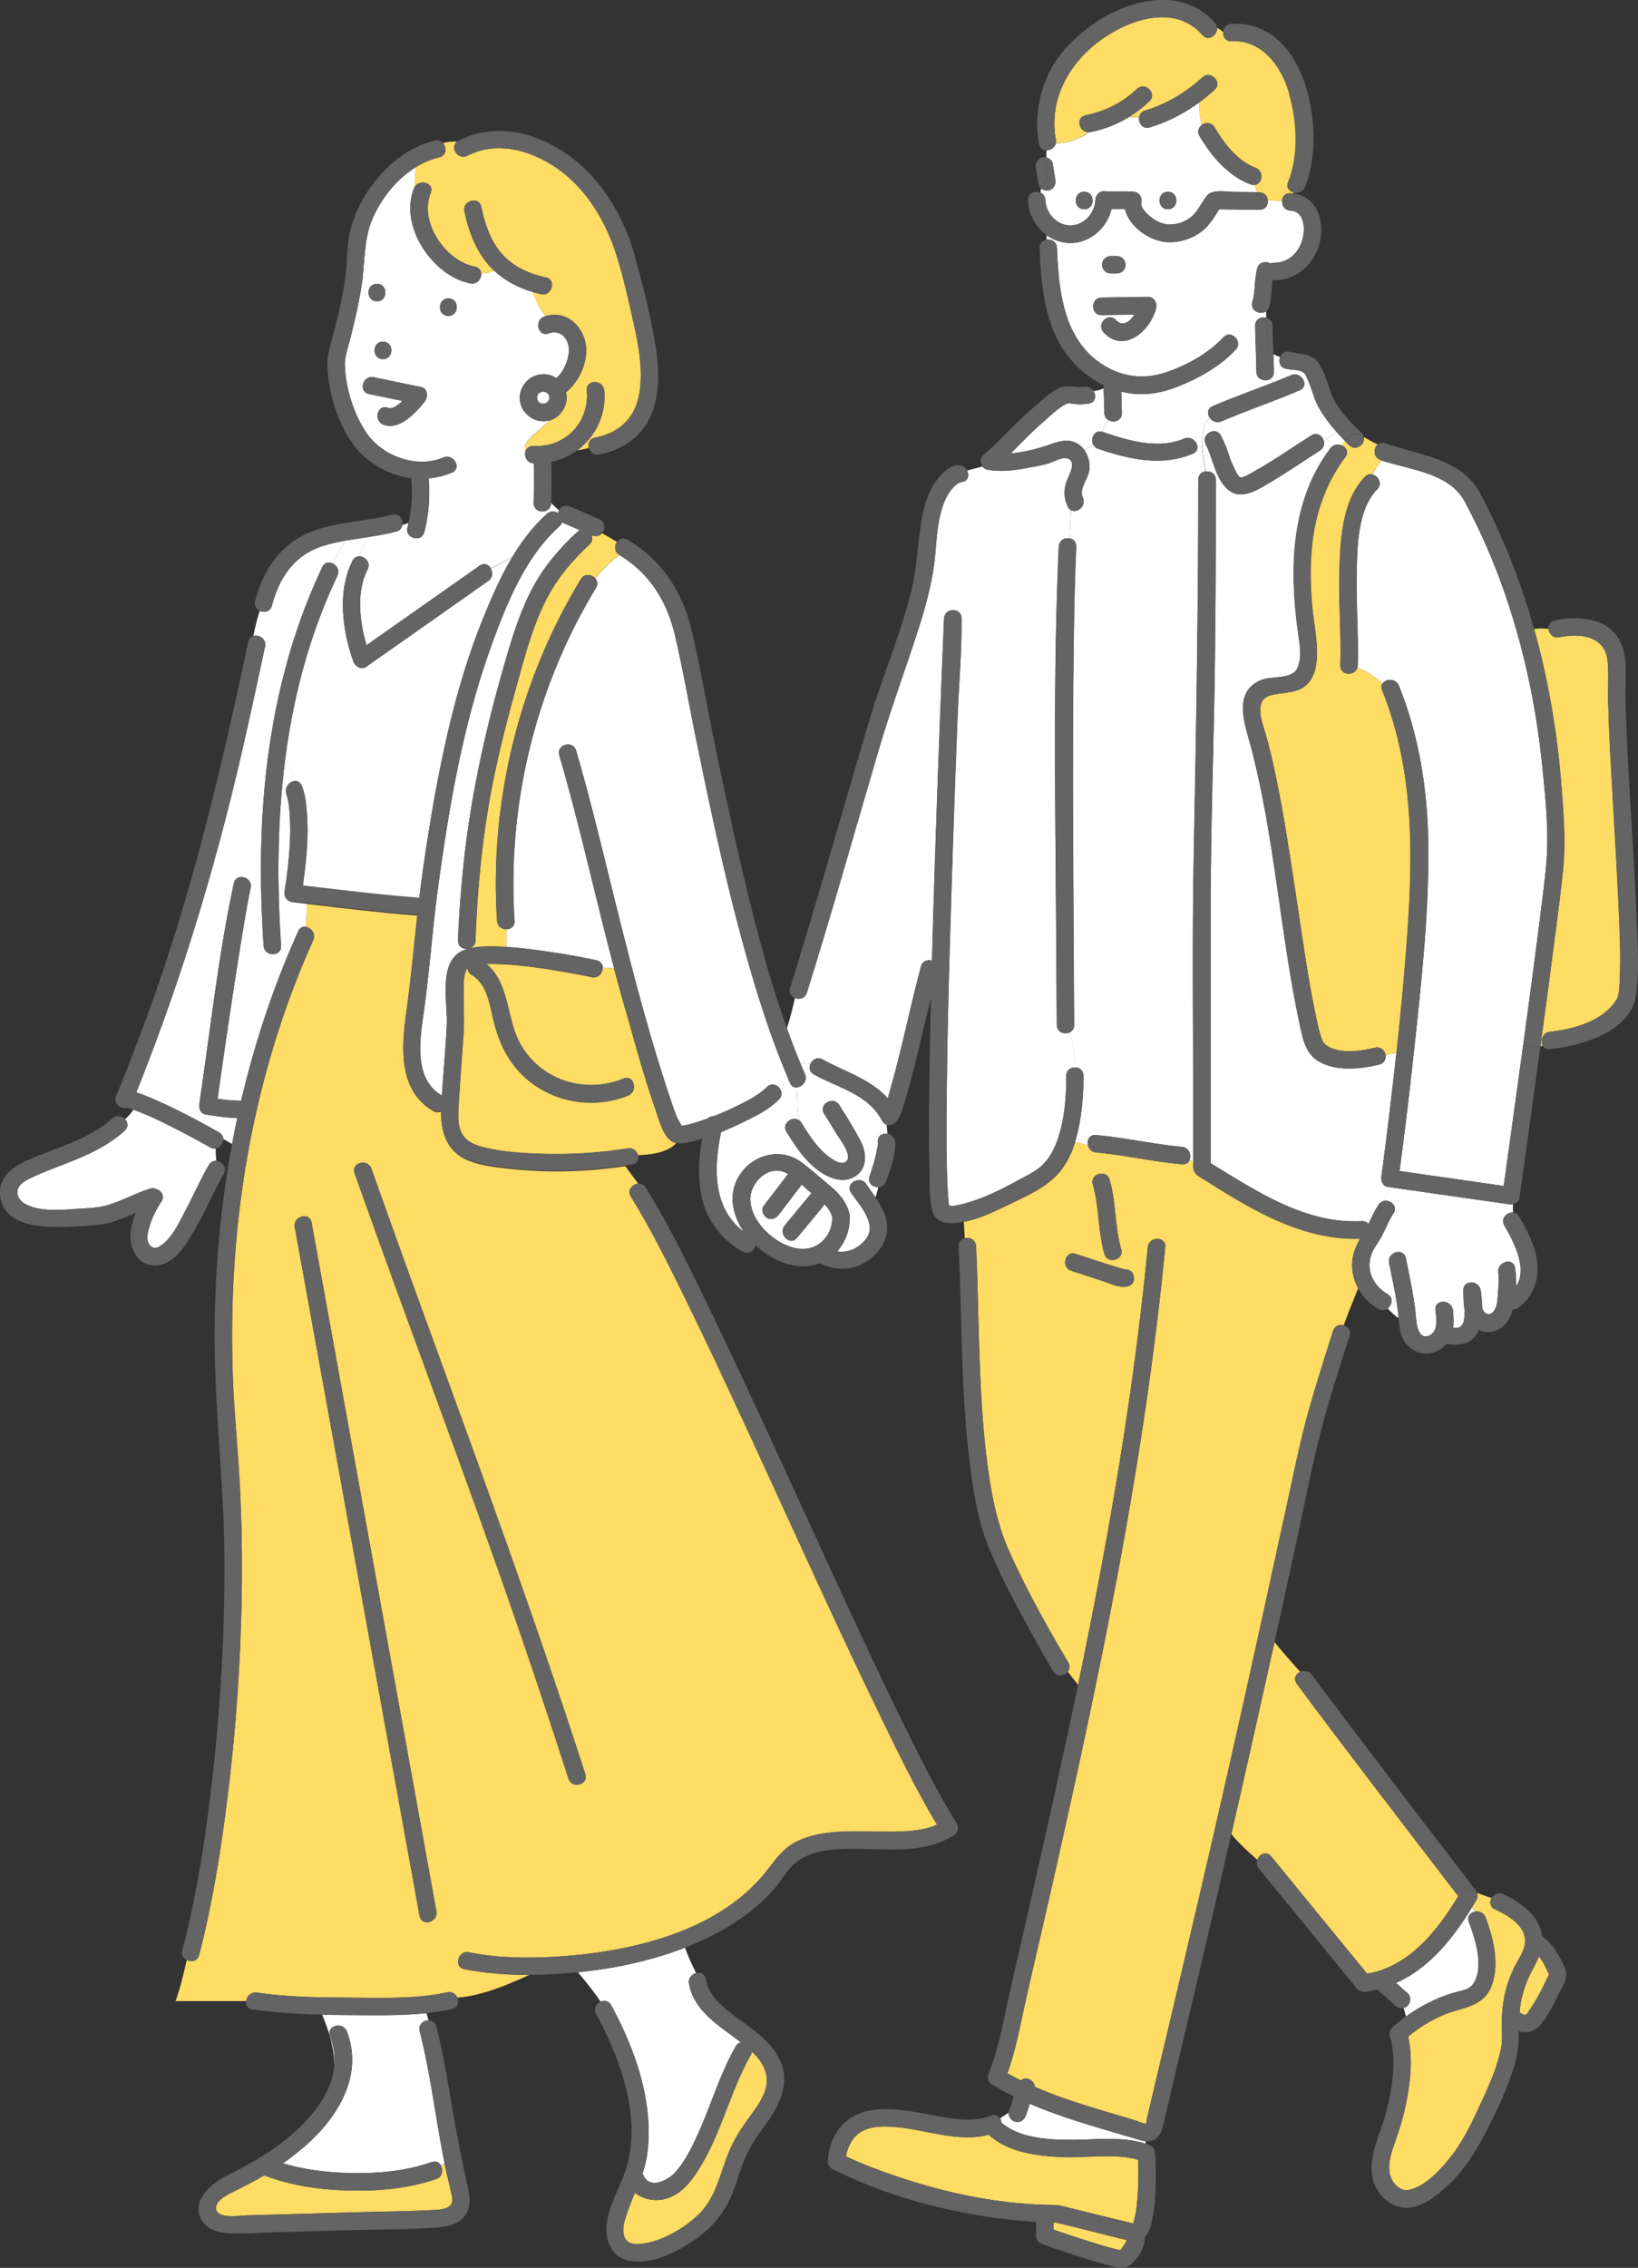
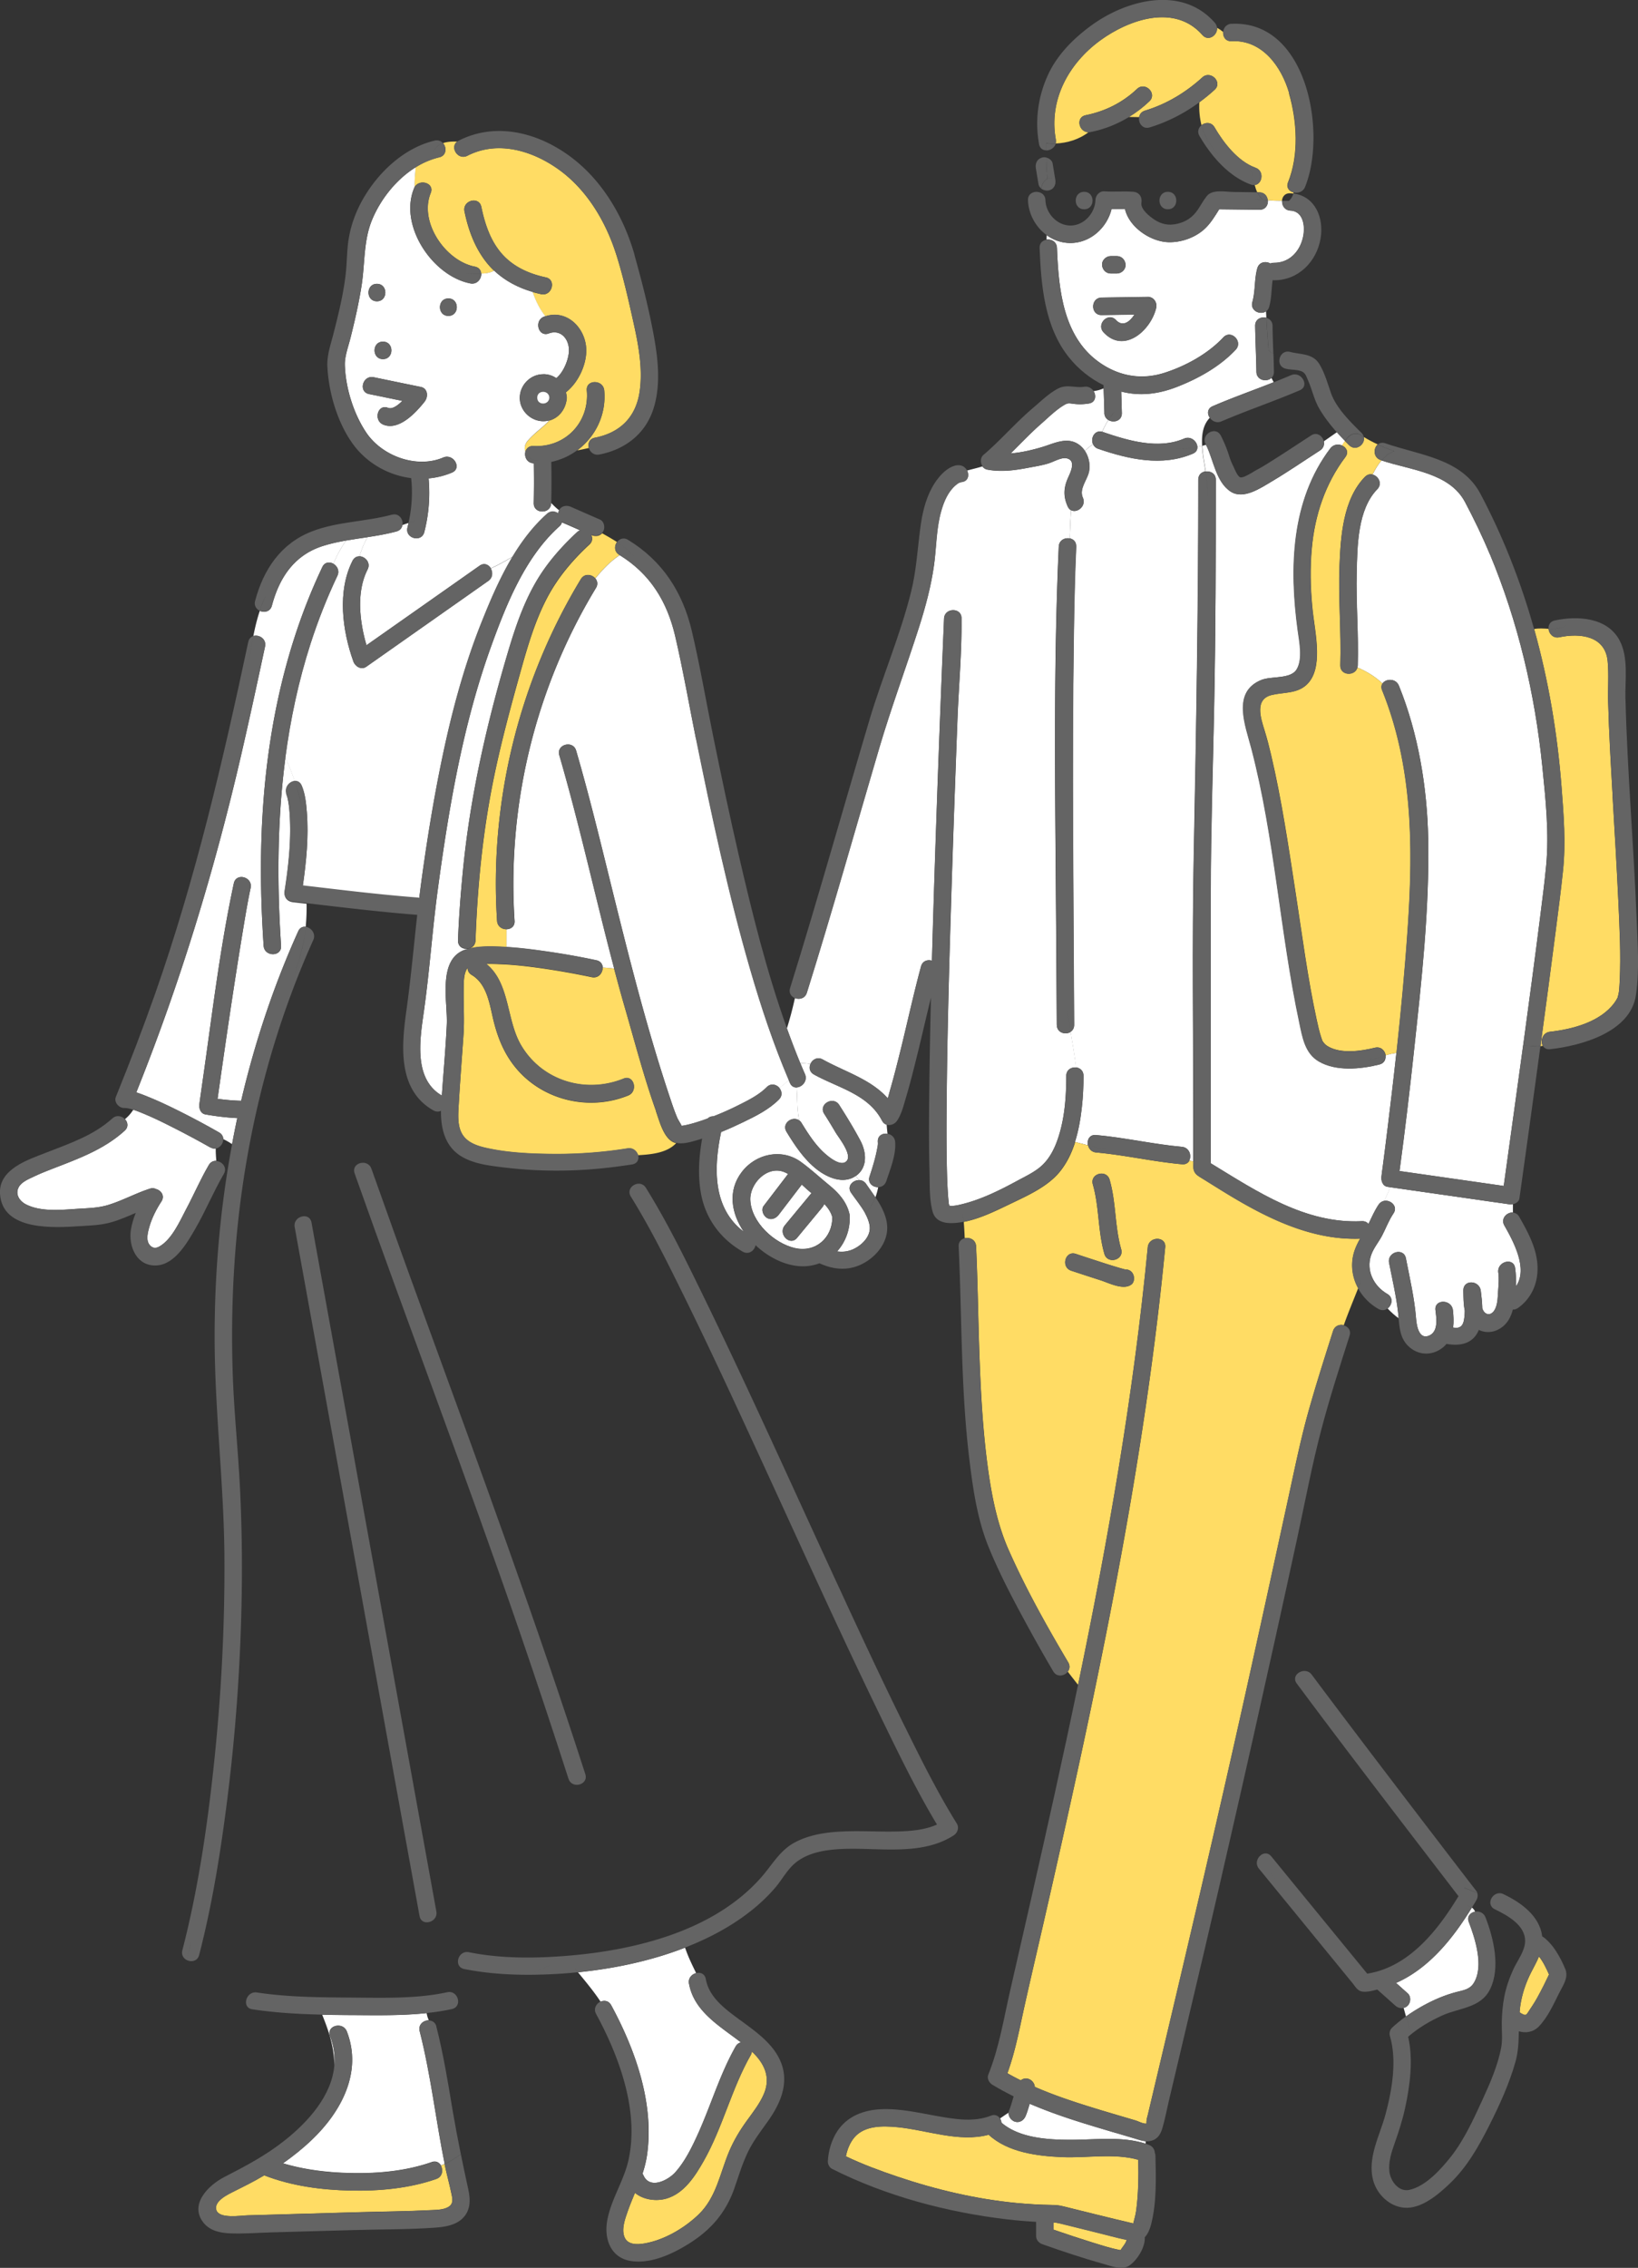
<svg xmlns="http://www.w3.org/2000/svg" viewBox="0 0 205.6 284.45">
  <rect x="0" y="0" width="205.6" height="284.45" fill="#333333" stroke="none" />
  <defs>
    <style>.d{fill:#fff}.e{fill:#ffdc64}.f{fill:#646464}</style>
  </defs>
  <g id="b">
    <g id="c">
      <path class="e" d="m140.48 159.58.04-.04-.04.02v.02ZM85.35 141.23s-.06 0 0 0ZM94.37 257.32c-.01.15-.06.31-.15.46-2.4 4.22-3.5 9.04-5.89 13.26-1.07 1.9-2.46 4.08-4.69 4.72-1.3.37-2.89.15-3.94-.72-.32.77-.64 1.54-.92 2.34-.33.94-.8 2.23-.39 3.22.41.98 1.58.94 2.48.79 2.48-.42 5-1.9 6.8-3.62 2.24-2.14 2.69-5.16 3.85-7.92.58-1.37 1.32-2.6 2.18-3.8.8-1.11 1.7-2.23 2.22-3.51.84-2.08-.03-3.81-1.55-5.24ZM85.6 141.36s0-.06-.02-.07c.01.03.02.06.02.07ZM142.18 279.1s-.03.03 0 0ZM118.98 151.21c-.09-.08-.11 0 0 0ZM119.24 151.59s0-.08-.02-.11c.01.04.03.08.02.11Z" />
      <path class="d" d="m61.31 72.85-1.92 1.35c-4.47 3.14-8.95 6.28-13.42 9.43-.62.44-1.39-.04-1.61-.65-1.4-3.9-2.04-8.84-.11-12.65.21-.4.54-.56.88-.55.24-.83.56-1.64 1.01-2.4-.9.14-1.81.26-2.71.42-.63.92-1.17 1.87-1.58 2.92.47.28.79.87.49 1.5-1.31 2.76-2.43 5.6-3.37 8.51-1.51 4.68-2.53 9.48-3.17 14.34.48.94.86 1.93 1.19 2.95.35-.03.69.13.88.57.44 1.02.55 2.17.64 3.26.25 3.09-.06 6.21-.5 9.28 4.79.57 9.56 1.15 14.37 1.52.09 0 .17.02.24.04.08-.65.16-1.31.25-1.96.76-5.59 1.67-11.18 2.86-16.69 1.17-5.42 2.65-10.79 4.71-15.94 1.11-2.78 2.33-5.65 3.91-8.26-.9.52-1.81 1.04-2.76 1.47.28.47.27 1.15-.3 1.56Z" />
      <path class="e" d="M82.33 139.32c-1.5-4.21-2.64-8.58-3.88-12.87-.48-1.65-.93-3.31-1.37-4.96-.48-.08-.96-.1-1.44-.14.04.66-.51 1.4-1.36 1.22a97.9 97.9 0 0 0-6.81-1.19c-1.55-.21-3.11-.38-4.68-.44-.57-.02-1.16-.05-1.75-.03 2.99 2.44 2.49 7 4.36 10.19 2.63 4.49 8.11 6.13 12.87 4.2 1.31-.53 1.87 1.59.58 2.11-4.85 1.97-10.62.65-14.02-3.36-1.55-1.83-2.38-3.92-2.93-6.23-.46-1.96-.8-4.4-2.69-5.53-.37-.22-.52-.55-.52-.88-.05.06-.11.15-.17.29-.34.69-.3 1.63-.32 2.38-.03 1.91.11 3.78-.02 5.69-.2 2.98-.44 5.96-.61 8.94-.07 1.25-.18 2.76.63 3.82.66.87 1.8 1.23 2.82 1.46 2.75.62 5.7.74 8.51.76 3.1.02 6.19-.21 9.25-.7.67-.11 1.15.33 1.31.84 1.78-.09 3.68-.32 4.78-1.51-.19-.04-.37-.11-.53-.21-1.13-.71-1.6-2.66-2.02-3.82ZM77.45 67.99c-.61-.39-1.24-.75-1.87-1.1-.35.39-.89.43-1.37.22.19.36.18.82-.22 1.19-2.17 2.01-4.04 4.22-5.4 6.86-1.45 2.81-2.35 5.88-3.2 8.91-1.29 4.61-2.56 9.28-3.5 13.98-1.31 6.53-1.97 13.26-2.2 19.91-.02.61-.45.96-.92 1.04v.02c1.22-.33 2.58-.32 3.82-.28.33.01.66.03.98.05v-2.24c-.55 0-1.13-.34-1.18-1.05-.97-14.95 2.75-30.06 10.52-42.87.46-.75 1.37-.6 1.81-.09.9-1.09 1.87-2.12 3.06-2.92a.21.21 0 0 1-.06-.04c-.65-.4-.62-1.13-.27-1.61Z" />
      <path class="d" d="M87.37 92.71c-.87-4.3-1.62-8.65-2.62-12.93-1.02-4.34-3.13-7.78-6.96-10.15-1.2.8-2.16 1.82-3.06 2.92.26.31.35.74.08 1.19-7.59 12.5-11.17 27.17-10.22 41.76.05.7-.47 1.04-1.01 1.05v2.24c1.5.09 3 .27 4.49.48 2.28.31 4.56.7 6.81 1.19.52.11.76.49.78.89.48.04.96.06 1.44.14-2.36-8.9-4.31-17.91-6.89-26.76-.4-1.36 1.71-1.93 2.11-.58 1.6 5.49 2.95 11.04 4.32 16.59 2.24 9.06 4.51 18.16 7.48 27.01.28.84.56 1.68.91 2.49.07.17.4.7.54.97h.02c.16-.02.36-.05.57-.1.65-.14 1.29-.34 1.92-.55.25-.09.5-.18.76-.27a.97.97 0 0 1 .72-.27c1.06-.41 2.1-.88 3.11-1.38 1.24-.62 2.59-1.28 3.58-2.28.53-.53 1.21-.34 1.59.1.41-.31.8-.64 1.19-.98-1.93-4.52-3.49-9.19-4.85-13.91-2.75-9.49-4.81-19.17-6.78-28.85Z" />
      <path class="d" d="M108.61 152.2c-.07.07-.15.14-.23.21.08-.07.16-.14.23-.21-.51-.93-1.24-1.8-1.78-2.59-.56-.82.21-1.6 1-1.59-.14-.17-.28-.34-.42-.52-1.57 1.08-3.55.21-4.89-.83-1.6-1.25-2.75-2.99-3.8-4.71-.65-1.07.76-2.05 1.6-1.42-.28-1.35-.23-2.76-.33-4.14-.33.01-.66-.15-.84-.57-.05-.12-.1-.24-.15-.35-.39.34-.79.67-1.19.98.33.39.43.98-.04 1.45-1.24 1.25-2.91 2.09-4.48 2.84-.91.44-1.83.86-2.78 1.24-.96 4.53-1.05 9.58 2.85 12.51-1.57-2.3-2.06-5.13-.26-7.49 1.76-2.31 5.03-3 7.41-1.28 1.25.9 2.42 1.99 3.62 2.97 1.15.94 2.13 2.05 2.48 3.53l.03.16c0 .04.01.09.01.13.07 1.69-.52 3.28-1.58 4.44.68.1 1.38.03 2.06-.29 1.06-.5 2.19-1.6 2.03-2.88-.07-.54-.28-1.07-.56-1.58Z" />
      <path class="d" d="M110.73 140.59c-1.72-3.34-5.49-4.12-8.55-5.81-.55-.31-.64-.85-.45-1.31-.42-.09-.85-.13-1.27-.11.19.46.38.91.58 1.36.37.86-.36 1.64-1.05 1.67.09 1.38.04 2.79.33 4.14.11.08.21.19.29.32.74 1.2 1.5 2.4 2.49 3.41.52.53 2.4 2.26 3.18 1.35.7-.82-1-2.9-1.41-3.59-.46-.78-.93-1.56-1.42-2.32-.76-1.19 1.14-2.29 1.89-1.1.93 1.46 1.84 2.94 2.65 4.46.76 1.44.95 3.35-.54 4.42-.01 0-.02.01-.04.02.14.17.28.35.42.52.33 0 .66.15.89.49.36.53.77 1.08 1.16 1.67.15-.41.27-.84.35-1.27-.67.01-1.35-.52-1.08-1.34.38-1.17.75-2.35.97-3.56.04-.23.1-.42.07-.77-.06-.79.6-1.13 1.21-1.03-.04-.38-.08-.75-.11-1.14a.902.902 0 0 1-.54-.48Z" />
      <path class="e" d="M77.36 31.95c-1.28-4.06-3.61-8.03-7.09-10.59-3.31-2.43-7.74-3.81-11.6-1.83-1.19.61-2.24-1.06-1.28-1.78-.6 0-1.23.01-1.78.2.48.55.44 1.57-.48 1.78a9.96 9.96 0 0 0-2.97 1.26c-.06.83-.16 1.66-.12 2.46.64-1.06 2.53-.49 2.02.75-1.5 3.64 1.85 8.53 5.54 9.24.53.1.77.47.79.88.57-.01 1.13-.08 1.62-.37-.3-.28-.58-.58-.84-.9-1.54-1.88-2.39-4.18-2.87-6.53-.28-1.38 1.82-1.96 2.11-.58.41 1.98 1.04 3.97 2.32 5.58 1.45 1.83 3.53 2.79 5.77 3.27 1.38.29.79 2.4-.58 2.11-.36-.08-.72-.17-1.07-.27.37 1.1.89 2.17 1.6 3.05 2.73-.89 5.05 1.48 5.13 4.14.06 1.86-.96 4.14-2.55 5.39.03.09.05.19.06.29.04.12.06.25.05.4 0 .15-.01.28-.05.4-.21 1.17-1.02 2.15-2.14 2.45-.83.92-1.87 1.55-2.77 2.62-.33.42-.38.89-.24 1.32.1-.43.44-.77 1.02-.74 4 .22 7.05-2.99 6.69-6.97-.13-1.4 2.06-1.39 2.19 0 .28 3.05-1.12 5.82-3.38 7.5.49-.06.97-.19 1.46-.29-.16-.53.04-1.14.74-1.28 3.17-.62 5.16-2.57 5.63-5.79.41-2.82-.13-5.77-.74-8.52-.64-2.87-1.3-5.83-2.18-8.63Z" />
      <path class="d" d="M86.48 248.81c-.13-.7.36-1.2.9-1.33-.51-1.04-1.02-2.08-1.39-3.19-.95.37-1.91.7-2.87 1-3.43 1.06-6.99 1.73-10.57 2.09 1 1.22 1.99 2.4 2.84 3.69.46-.21 1.02-.13 1.33.44 3.04 5.61 5.42 12.32 4.5 18.78a13.9 13.9 0 0 1-.57 2.35c.04.06.07.12.11.19.8 1.83 3.11.65 4.02-.38 1.23-1.39 2.1-3.18 2.86-4.86 1.63-3.61 2.74-7.45 4.7-10.9.17-.3.41-.46.67-.51-2.65-2.05-5.89-3.87-6.52-7.36Z" />
      <path class="e" d="M55.82 271.49v-.06c-.17.07-.33.13-.49.18.32.55.21 1.42-.58 1.69-3.43 1.19-7.18 1.53-10.8 1.45-3.62-.08-7.35-.57-10.74-1.89-.01 0-.03-.01-.04-.02-.06.04-.12.08-.19.11-1.16.69-2.35 1.28-3.56 1.88-.74.37-2.62 1.22-2.27 2.36.35 1.15 3.1.69 3.91.67l4.32-.12 9.5-.27c3.13-.09 6.26-.11 9.39-.27.65-.03 1.45-.05 2.02-.4.63-.38.52-.97.38-1.61-.26-1.25-.6-2.47-.86-3.72Z" />
      <path class="d" d="M53.83 253.42c-.13-.3-.23-.6-.28-.92-3.09.33-6.27.27-9.32.25-1.26 0-2.52-.02-3.79-.05.86 2.12 1.52 4.12 1.52 6.37.11-1.19-.04-2.42-.53-3.69-.51-1.32 1.61-1.88 2.11-.58 1.97 5.1-.71 10.05-4.39 13.57a30.54 30.54 0 0 1-3.64 2.96c2.73.82 5.61 1.16 8.45 1.22 3.44.08 6.95-.23 10.22-1.37.53-.19.95.04 1.16.41.16-.05.32-.11.48-.18-1.12-5.53-1.74-11.17-3.14-16.65-.21-.84.5-1.38 1.16-1.36ZM140.06 267.53c-1.83-.54-3.65-1.08-5.46-1.67a63.59 63.59 0 0 1-5.35-1.99c-.15.5-.29 1.01-.49 1.49-.22.55-.72.93-1.34.76-.46-.13-.87-.64-.81-1.14-.36.23-.72.48-1.08.73.1.16.16.34.18.53 2.25 1.95 5.89 2.15 8.72 2.15 3.04 0 6.42-.47 9.37.49v-.32c-.45-.04-.89-.2-1.33-.33-.8-.24-1.59-.47-2.39-.71ZM185.16 239.77c-.1-.2-.23-.37-.41-.51-2.26 3.69-5.12 7.32-9.06 9.24-.15.07-.31.14-.46.21.49.43.97.87 1.46 1.3.44.39.4 1.15 0 1.55-.15.15-.33.24-.51.28l.3 1.08c.75-.53 1.53-1.02 2.33-1.45 1.26-.68 2.6-1.25 3.99-1.61.88-.23 1.7-.33 2.21-1.16 1.26-2.08.17-5.53-.64-7.63-.28-.71.22-1.2.81-1.3ZM138.62 51.8c-.03-1.03-.06-2.06-.1-3.09-.41.19-.83.29-1.26.35.36.58.25 1.42-.6 1.55-.7.11-1.3.13-2 .03-.45-.06-.62-.11-1.04.13-1.07.61-2.04 1.6-2.97 2.41-1.33 1.16-2.54 2.45-3.8 3.69 1.36-.1 2.76-.44 3.96-.8 1.38-.41 2.91-1.23 4.32-.48.42.23.77.57 1.04.97.3-.32.66-.58 1.02-.85-.34-.74.2-1.82 1.15-1.55.22-.51.48-1 .77-1.48-.28-.17-.48-.46-.5-.88Z" />
      <path class="d" d="M150.29 56.05c.02.34-.14.67-.57.85-3.87 1.65-8.05.7-11.88-.61-.33-.11-.54-.33-.65-.58-.35.27-.71.53-1.02.85.49.75.69 1.71.52 2.57-.21 1.07-1.28 2.18-.78 3.29.47 1.05-.72 1.99-1.48 1.57-.07 1.17-.12 2.35-.16 3.53.45.09.83.43.81 1.03-.17 3.73-.25 7.46-.3 11.2-.24 16.26-.04 32.53.04 48.79 0 .41-.18.7-.45.87.24 1.49.51 2.98.69 4.47.49.06.94.41.94 1.05 0 1.33-.06 2.66-.21 3.98-.16 1.44-.42 2.92-.86 4.32.55.14 1.09.29 1.62.42-.15-.64.19-1.37 1.01-1.29 3.62.32 7.16 1.15 10.78 1.48.95.08 1.25 1.13.91 1.74.17.02.34.06.52.09v-5.47c0-10.94-.15-21.89.06-32.83.31-15.74.58-31.47.57-47.21 0-.63.43-.97.91-1.04-.17-1.1-.38-2.2-.44-3.22-.2.05-.4.1-.6.14Z" />
      <path class="e" d="M161.82 11.7c-.97-3.36-3.39-6.73-7.24-6.54-.75.04-1.1-.57-1.05-1.15-.24-.2-.5-.38-.77-.53.09.92-1.07 1.78-1.83.92-3.47-3.96-9.2-1.97-12.83.67-3.95 2.88-6.48 7.44-5.58 12.42.03.19.02.36-.02.51 1.44-.06 2.94-.5 4.13-1.42-1.21.02-1.66-1.87-.36-2.13 2.44-.49 4.63-1.58 6.45-3.3 1.02-.97 2.57.58 1.55 1.55-.79.75-1.65 1.41-2.57 1.97.43.01.85.02 1.28.02.06-.36.3-.69.75-.82 2.7-.82 5.1-2.27 7.18-4.16 1.04-.95 2.59.6 1.55 1.55-.61.56-1.25 1.08-1.92 1.57-.05 1 .04 1.96.27 2.87.47-.38 1.23-.42 1.63.26 1.15 1.97 2.93 4.28 5.15 5.08 1.14.41.86 2.05-.1 2.17.08.31.18.62.32.91h.26c.66.01 1.01.5 1.05 1.01.59.04 1.2.05 1.79.06.03-.51.38-.99 1.05-.95.13 0 .26.02.38.04.02-.05.03-.09.04-.14-.55-.13-.98-.6-.71-1.27 1.39-3.42 1.13-7.67.12-11.16Z" />
      <path class="d" d="M161.98 26.42c-.74-.04-1.09-.66-1.05-1.23-.59 0-1.2-.02-1.79-.06.05.58-.3 1.19-1.05 1.18l-5.06-.06c-.57.92-1.15 1.88-1.95 2.57-1.18 1.02-2.84 1.6-4.4 1.56-2.25-.05-4.96-1.87-5.48-4.17-.56 0-1.12.01-1.68.01-.57 2.34-2.65 4.26-5.17 4.26-1.1 0-2.13-.36-2.97-.98 0 .18-.02.37-.02.55.6-.08 1.28.26 1.31 1.04.21 5.27.77 11.35 5.57 14.53 2.44 1.62 5.17 2.02 7.94 1.13 2.67-.86 5.43-2.37 7.37-4.44.97-1.03 2.51.52 1.55 1.55-1.97 2.1-4.66 3.6-7.31 4.64-2.32.91-4.65 1.23-7.06.61.03.9.06 1.79.08 2.69.03.99-1.03 1.28-1.69.88-.29.47-.55.97-.77 1.48.03 0 .05.01.08.02 3.16 1.08 6.95 2.22 10.19.83.85-.37 1.63.35 1.67 1.03.2-.04.4-.09.6-.14-.08-1.37.1-2.6.96-3.5-.34-.48-.33-1.15.35-1.45 2.52-1.09 5.12-2 7.67-3.01-.09-.18-.19-.36-.28-.54-.6.56-1.87.31-1.89-.76-.03-1.93-.13-3.85-.16-5.77-.01-.85.78-1.19 1.41-1.01-.01-.27-.03-.55-.04-.82-.72.53-2.03-.06-1.72-1.16.39-1.38.23-2.85.62-4.23.23-.81 1.08-.93 1.64-.6.13-.06.28-.09.45-.09 1.95.01 3.28-1.44 3.66-3.28.27-1.29.04-3.18-1.6-3.27Zm-22.56 5.7h.77c.61 0 1.07.5 1.09 1.09.03.59-.52 1.09-1.09 1.09h-.77c-.61 0-1.07-.5-1.09-1.09-.03-.59.52-1.09 1.09-1.09Zm5.7 6.51c-.67 2.81-4.03 5.8-6.6 3.05-.96-1.03.58-2.57 1.55-1.55.86.92 1.74.23 2.32-.68l-4.12.06c-1.41.02-1.41-2.16 0-2.19l5.8-.09c.73-.01 1.22.71 1.05 1.38ZM132.64 128.55c-.02-4.14-.05-8.27-.08-12.41-.1-15.85-.38-31.74.33-47.58.04-.81.77-1.15 1.38-1.03.04-1.18.09-2.36.16-3.53-.16-.09-.3-.24-.41-.46-.56-1.23-.53-2.3 0-3.53.3-.69 1.15-2.28-.18-2.53-.63-.12-1.56.42-2.14.61-.82.27-1.66.4-2.51.56-1.8.34-3.48.59-5.29.25a.946.946 0 0 1-.59-.4c-.6.19-1.27.34-1.92.52.28.58.14 1.32-.66 1.43-.34.05-.51.17-.79.41-.95.8-1.46 2.02-1.79 3.19-.65 2.23-.6 4.55-.92 6.84-.37 2.64-1.07 5.21-1.87 7.74-1.63 5.09-3.49 10.09-5.01 15.22-3.02 10.22-5.9 20.49-9.08 30.66-.23.72-.95.89-1.49.67-.28 1.27-.61 2.54-1.01 3.81.53 1.47 1.09 2.93 1.68 4.37.42-.02.85.02 1.27.11.23-.55.87-.96 1.55-.58 2.86 1.58 6.05 2.48 8.17 4.88.11-.38.21-.76.31-1.13.49-1.71.92-3.43 1.35-5.15.84-3.42 1.59-6.87 2.51-10.27.19-.7.84-.88 1.37-.72.07-2.63.15-5.26.23-7.88a3262.279 3262.279 0 0 1 1.29-35.03c.06-1.4 2.25-1.41 2.19 0v.18c.04 4.08-.34 8.21-.5 12.29-.3 7.89-.58 15.77-.82 23.66-.25 8.07-.47 16.15-.54 24.23-.03 2.94-.04 5.88.03 8.81.02 1.01.06 2.02.13 3.02.02.35.06.71.09 1.06 0 .06 0 .09.01.11l.02.08c.01.06.02.12.04.19.08.01.16.03.23.03.42.01.85-.08 1.26-.18 2.5-.59 4.89-1.79 7.14-3.01.99-.54 2.11-1.06 2.95-1.82.95-.86 1.58-2.04 2-3.24.9-2.57 1.11-5.34 1.11-8.05 0-.77.65-1.12 1.24-1.05-.18-1.49-.45-2.98-.69-4.47-.64.41-1.73.12-1.74-.87Z" />
      <path class="e" d="M202.42 99.91c-.23-3.97-.47-7.95-.57-11.92-.04-1.67.1-3.4-.06-5.06-.3-3.19-3.48-3.55-6.06-3-.78.17-1.31-.45-1.36-1.06-.59-.03-1.2-.09-1.81.03 1.81 6.47 2.93 13.13 3.44 19.82.27 3.48.55 7.03.18 10.51-.26 2.5-.59 5-.91 7.5-.62 4.83-1.26 9.66-1.92 14.49.1 0 .2-.02.3-.04-.35-.61-.04-1.66.9-1.77 2.81-.31 6.34-1.23 8.1-3.65.15-.21.29-.43.4-.66v-.05c.06-.18.1-.35.13-.53.04-.2.03-.17.06-.52.03-.32.05-.63.06-.95.16-3.33-.02-6.69-.17-10.01-.2-4.38-.47-8.75-.72-13.13Z" />
      <path class="d" d="M187 69.52c-.93-2.23-1.98-4.4-3.11-6.54-1.97-3.72-6.88-4.01-10.49-5.23-.44.52-.8 1.14-1.12 1.77.73.18 1.27 1.14.59 1.84-2.48 2.54-2.5 7.14-2.58 10.43-.1 3.89.25 7.77.13 11.66 0 .1-.02.19-.04.27 1.17.5 2.24 1.15 3.15 2.01.42-.62 1.67-.68 2.06.27 2.44 6.01 3.55 12.76 3.68 19.24.16 8.84-.83 17.74-1.78 26.52-.54 5.05-1.14 10.09-1.82 15.12 4.36.62 8.72 1.25 13.08 1.87.6-4.31 1.2-8.63 1.79-12.94.21-1.55.42-3.1.64-4.65-.13 0-.26.02-.39.04.13-.02.26-.03.39-.04.73-5.36 1.45-10.72 2.13-16.09.27-2.16.56-4.32.76-6.49.39-4.09-.07-8.38-.48-12.45-.92-9.11-3.05-18.16-6.58-26.62Z" />
      <path class="d" d="M173.44 147.17c0-.07.03-.25.05-.35.03-.25.07-.49.1-.74.19-1.42.37-2.85.54-4.27.4-3.24.79-6.49 1.14-9.74-.47.05-.92.16-1.36.3.07.49-.15 1-.77 1.15-2.35.58-5.43.89-7.6-.4-1.72-1.02-2.04-3.01-2.42-4.81-2.43-11.39-3.08-23.16-6.03-34.45-.74-2.84-2.48-7.07 1.25-8.58 1.25-.51 3.69-.06 4.45-1.35.77-1.3.31-3.47.12-4.87-1.06-7.81-.86-16.29 4.1-22.84.38-.5.98-.55 1.45-.35.12-.19.25-.38.37-.56-.35-.36-.69-.73-1.03-1.1-.55.39-1.1.76-1.63 1.14.09.41-.03.86-.48 1.15-2.03 1.31-4.03 2.69-6.11 3.92-1.38.82-3.51 2.27-5.09 1.25-1.87-1.21-2.16-4.02-3.11-5.88-.16.04-.32.09-.48.13.06 1.02.26 2.13.44 3.22.6-.09 1.27.26 1.27 1.04 0 9.54-.02 19.09-.21 28.63-.15 7.64-.41 15.29-.42 22.93v34.17c5.82 3.54 11.84 7.61 18.96 7.26.38-.02.66.13.83.35.4-.82.76-1.66 1.27-2.42.19-.28.44-.43.71-.48.28-.57.55-1.13.74-1.71-.11-.02-.22-.03-.32-.05-.64-.09-.84-.82-.76-1.34.02-.12.03-.23.05-.35Z" />
      <path class="e" d="M173.53 85.73c-.91-.86-1.97-1.51-3.15-2.01-.3 1.13-2.19 1.04-2.15-.27.13-4.17-.26-8.35-.1-12.52.15-3.71.45-8.3 3.19-11.12.3-.3.64-.38.96-.3.32-.63.68-1.25 1.12-1.77-.04-.01-.08-.03-.11-.04-.94-.33-.92-1.48-.36-1.96-.61-.28-1.19-.59-1.75-.93.21.91-1.01 1.86-1.84 1.03l-.53-.53c-.13.18-.25.37-.37.56.55.24.9.84.44 1.45-2.53 3.34-3.85 7.32-4.22 11.47-.22 2.4-.17 4.82.05 7.21.17 1.9.58 3.79.6 5.7.02 1.47-.18 3.15-1.32 4.2-1.22 1.11-2.84.91-4.33 1.26-2.23.52-1.41 2.91-.92 4.49.31 1 .57 2.02.81 3.04 1.34 5.7 2.19 11.52 3.08 17.31.82 5.3 1.5 10.65 2.64 15.89.16.75.33 1.5.57 2.23.05.14.09.28.15.42 0 .02.01.03.01.03l.02.03c.2.3.41.51.73.68 1.64.91 4.08.56 5.83.13.75-.18 1.26.36 1.35.95.44-.13.89-.24 1.36-.3.58-5.35 1.09-10.7 1.44-16.07.66-9.95.57-20.02-3.24-29.42-.14-.34-.1-.63.05-.85Z" />
-       <path class="d" d="M164.21 47.76c-.21-.48-.34-.97-.82-1.17-.61-.25-1.38-.18-2.02-.34-.75-.19-.91-.92-.68-1.47-.3-.09-.58-.21-.85-.37.03.75.05 1.49.06 2.24 0 .33-.12.59-.3.76.09.18.19.36.28.54.72-.29 1.44-.58 2.16-.89 1.28-.55 2.39 1.33 1.1 1.89-3.24 1.39-6.59 2.51-9.83 3.9-.6.26-1.16-.02-1.46-.44-.86.9-1.04 2.13-.96 3.5.16-.04.32-.08.48-.13 0-.02-.02-.03-.02-.05-.65-1.25 1.24-2.35 1.89-1.1.45.86.8 1.72 1.08 2.65.12.4.28.78.47 1.15.14.28.53 1.31.89 1.44.4.14 1.7-.74 2.1-.95.3-.16.6-.33.9-.51 2-1.22 3.94-2.53 5.91-3.8.74-.47 1.44.07 1.58.74.53-.38 1.08-.75 1.63-1.14-.83-.93-1.6-1.93-2.21-2.99-.62-1.08-.87-2.32-1.37-3.46ZM157.02 23.15c-2.8-1.01-4.99-3.58-6.46-6.09-.32-.54-.12-1.06.26-1.36-.23-.91-.32-1.87-.27-2.87-1.89 1.39-3.96 2.46-6.23 3.15-.9.27-1.45-.57-1.33-1.28-.43 0-.86-.01-1.28-.02-1.48.9-3.11 1.55-4.84 1.89-.08.02-.15.02-.22.02-1.19.92-2.7 1.36-4.13 1.42-.15.53-.68.86-1.18.85v.9c.38.09.73.37.79.76l.33 1.99c.1.58-.14 1.17-.76 1.34-.33.09-.74 0-1.02-.23-.04.18-.06.36-.07.54.33.16.58.47.6.93.05 1.64 1.45 3.19 3.15 3.18 1.7 0 3.09-1.56 3.13-3.2.02-.56.49-1.13 1.09-1.09 1.21.08 2.42-.03 3.63.05.76.05 1.17.65 1.05 1.38-.14.82 1.05 1.73 1.62 2.11.89.59 1.79.77 2.83.54 1.15-.25 1.99-.84 2.64-1.8.37-.55.71-1.17 1.12-1.69.7-.88 2.34-.52 3.34-.51 1 .01 2 .02 3 .04-.14-.29-.24-.6-.32-.91-.15.02-.31 0-.48-.06Zm-20.93 3.09c-1.41 0-1.41-2.19 0-2.19s1.41 2.19 0 2.19Zm10.51 0c-1.41 0-1.41-2.19 0-2.19s1.41 2.19 0 2.19Z" />
      <path class="e" d="M170.72 155.36c-6.02.22-11.61-2.53-16.63-5.58-1.04-.63-2.08-1.29-3.12-1.93-.58-.36-1.09-.59-1.17-1.33-.03-.27 0-.56 0-.84-.17-.03-.34-.07-.52-.09-.16.29-.46.48-.91.44-3.62-.32-7.16-1.15-10.78-1.48-.57-.05-.91-.45-1.01-.89-.54-.13-1.07-.28-1.62-.42-.42 1.33-1.02 2.59-1.89 3.68-1.56 1.95-4.17 3.08-6.37 4.14-1.75.84-3.73 1.82-5.73 2.2.06.68.09 1.36.12 2.04.62-.15 1.39.19 1.43 1.02.22 4.72.26 9.44.44 14.16.17 4.57.43 9.16 1.05 13.7.49 3.54 1.18 7.03 2.63 10.3 2.14 4.83 4.75 9.48 7.44 14.02.26.43.18.85-.06 1.16.43.57.87 1.12 1.3 1.67 3.77-18.16 6.97-36.44 8.75-54.9.13-1.39 2.32-1.4 2.19 0-.74 7.7-1.73 15.38-2.9 23.03-2.11 13.81-4.83 27.52-7.78 41.17-1.49 6.87-3.03 13.73-4.6 20.59-.77 3.36-1.56 6.71-2.31 10.07-.66 2.94-1.19 5.92-2.22 8.75.55.31 1.11.61 1.68.89.25-.2.57-.3.94-.19.42.12.8.56.82 1.01 2.24.98 4.57 1.77 6.9 2.49 1.91.6 3.84 1.15 5.75 1.72.37.11.93.43 1.31.39.12-.01.01.03.08-.48.03-.21.1-.43.15-.63.28-1.2.57-2.39.85-3.59 3.89-16.38 7.75-32.78 11.4-49.21 1.82-8.18 3.6-16.36 5.38-24.55.81-3.72 1.56-7.45 2.6-11.11.93-3.3 1.98-6.57 3.02-9.85.21-.65.82-.85 1.34-.72.56-1.58 1.21-3.12 1.81-4.65a5.915 5.915 0 0 1-.73-3.39c.09-1.05.48-1.94.98-2.82Zm-31.44-7.39c.83 2.88.63 5.84 1.45 8.72.39 1.36-1.72 1.93-2.11.58-.83-2.88-.63-5.84-1.45-8.72-.39-1.36 1.72-1.93 2.11-.58Zm2.75 13.13c-1.01.79-2.87-.2-3.92-.53-1.22-.39-2.44-.79-3.65-1.19-1.33-.44-.76-2.55.58-2.11 1.01.34 2.03.67 3.05 1 .73.24 1.46.47 2.2.69.26.08.52.15.77.22.17.05.33.05.3.05.32.01.63.17.84.53.22.4.2 1.04-.17 1.34Z" />
      <path class="d" d="M189.9 152.08v-1.05c-.18.03-.36.04-.53.01l-14.9-2.13c-.18.58-.46 1.14-.74 1.71.83-.15 1.78.69 1.18 1.58-.59.87-.94 1.84-1.42 2.76-.44.85-1.09 1.58-1.4 2.51-.64 1.91.36 3.86 2.04 4.82.8.45.61 1.41.04 1.83.44.46.89.87 1.39 1.23-.02-.24-.04-.48-.07-.72-.24-2.1-.72-4.16-1.13-6.23-.27-1.38 1.84-1.96 2.11-.58.49 2.52 1.08 5.04 1.28 7.6.07.88.38 2.73 1.72 2.06 1.09-.55.83-2.16.71-3.16-.16-1.4 2.02-1.38 2.19 0 .08.72.12 1.47.03 2.19.41.07.81.07 1.09-.27.27-.34.31-.93.35-1.35.01-.17.02-.34.02-.51-.17-.81-.16-1.69-.18-2.48-.04-1.45 2.02-1.35 2.19 0 .09.71.17 1.46.19 2.2.29.9 1.17 1.04 1.64.02.3-.65.3-1.54.35-2.24.05-.73.12-1.53.02-2.26-.2-1.38 1.91-1.97 2.11-.58.11.76.13 1.54.1 2.31 1.56-2.19-.31-5.64-1.45-7.64-.5-.87.32-1.68 1.08-1.63Z" />
-       <path class="e" d="M162.76 211.16c-.46-.61-.11-1.21.44-1.46-1.09-1.22-2.19-2.45-3.22-3.74-1.78 8.03-3.58 16.06-5.42 24.08.95 1.2 2.12 2.19 3.24 3.23.26-.71 1.14-1.16 1.74-.43.51.62 1.02 1.25 1.53 1.87 3.5 4.28 7.01 8.56 10.51 12.84 5.22-.82 8.86-5.41 11.46-9.72-.5-.65-1-1.31-1.51-1.96-6.3-8.21-12.62-16.4-18.79-24.71ZM187.62 239.47c-.63-.3-.67-.92-.4-1.4-.61-.19-1.2-.42-1.79-.65.09.29.03.64-.11.88-.19.32-.38.63-.57.95.19.14.32.32.41.51.5-.08 1.07.12 1.3.72 1.03 2.66 1.89 6.31.58 9-1.16 2.39-3.85 2.33-6 3.3-1.51.68-3.01 1.57-4.29 2.67.65 2.86.23 6.12-.37 8.89-.33 1.54-.82 3.03-1.34 4.51-.4 1.13-.79 2.35-.64 3.56.15 1.17 1.17 2.54 2.5 2.25 2.04-.44 3.97-2.59 5.2-4.14 1.66-2.09 2.83-4.67 3.94-7.08.97-2.11 1.96-4.35 2.39-6.65.19-1.03.05-2.09.07-3.12.02-1.09.12-2.18.32-3.25.23-1.19.63-2.32 1.13-3.42.5-1.1 1.46-2.28 1.48-3.54.03-2.03-2.26-3.26-3.81-4ZM93.77 179.27c-2.64-5.7-5.3-11.39-8.07-17.02-2.03-4.12-4.09-8.27-6.52-12.17-.51-.81.2-1.58.94-1.61-.55-.71-1.09-1.44-1.62-2.2-3.46.51-6.95.74-10.45.62-1.94-.07-3.88-.24-5.81-.5-1.36-.19-2.71-.43-3.94-1.05-2.34-1.2-2.95-3.51-2.93-5.92-.28.13-.61.14-.96-.06-4.53-2.58-3.99-8.17-3.37-12.59.55-3.96.91-7.95 1.35-11.93-4.65-.36-9.28-.92-13.91-1.47.02.98-.02 1.94-.11 2.89.66.09 1.32.84.95 1.66-4 8.87-6.77 18.28-8.4 27.87-1.5 8.83-2.01 17.82-1.7 26.77.16 4.57.65 9.11.88 13.67.24 4.59.31 9.18.24 13.77-.13 8.53-.73 17.05-1.79 25.51-.83 6.62-1.88 13.24-3.55 19.7-.2.79-1 .93-1.56.64-.4 1.72-.8 3.48-1.4 5.14h8.86c.08-.59.6-1.17 1.36-1.06 3.93.6 8 .61 11.97.64 3.91.03 8.07.16 11.92-.67.61-.13 1.06.21 1.26.66 3.07-.25 6.11-1.52 9.02-2.85-2.73 0-5.48-.19-8.15-.72-1.38-.28-.79-2.38.58-2.11 4.07.81 8.34.78 12.46.44 8.54-.71 18.34-3.14 24.23-9.82 1.41-1.6 2.34-3.42 4.32-4.44 1.88-.97 4.01-1.24 6.1-1.33 2.3-.09 4.6.07 6.9 0 1.62-.05 3.27-.21 4.75-.86-2.54-4.22-4.71-8.68-6.86-13.1-5.87-12.06-11.35-24.31-16.98-36.48Zm-41.1 61.04c-1.14-6.3-2.29-12.61-3.43-18.91L37 153.91c-.25-1.38 1.86-1.96 2.11-.58 1.14 6.3 2.29 12.61 3.43 18.91l12.24 67.49c.25 1.38-1.86 1.96-2.11.58Zm18.69-17.21c-1.97-6.1-3.99-12.19-6.07-18.25-6.64-19.33-13.96-38.42-20.78-57.69-.47-1.33 1.64-1.9 2.11-.58 2.14 6.04 4.31 12.08 6.51 18.1 7 19.21 14.05 38.38 20.34 57.84.43 1.34-1.68 1.91-2.11.58Z" />
      <path class="d" d="M68.2 46.93c.62 0 1.17.19 1.63.5 1.01-.85 1.63-2.6 1.58-3.63-.06-1.4-1.1-2.51-2.53-1.98-1.32.49-1.89-1.62-.58-2.11.05-.02.11-.04.16-.05-.71-.88-1.23-1.95-1.6-3.05-1.8-.52-3.48-1.39-4.83-2.67-.5.29-1.05.36-1.62.37.03.65-.52 1.4-1.37 1.23-4.75-.92-8.99-7.25-7.07-11.93.02-.06.05-.11.08-.17-.04-.8.07-1.63.12-2.46-2.46 1.53-4.41 4.03-5.47 6.6-1.08 2.61-.88 5.47-1.31 8.22-.35 2.22-.85 4.42-1.4 6.6-.28 1.12-.72 2.28-.7 3.34.07 2.86 1.09 6.15 2.69 8.52 1.98 2.95 6.32 4.54 9.66 3.12 1.28-.54 2.39 1.34 1.1 1.89-.95.4-1.94.64-2.94.73.2 2.27.03 4.51-.54 6.74-.35 1.36-2.46.78-2.11-.58.05-.19.09-.38.13-.57-.26.09-.52.17-.77.27-.06.36-.3.68-.76.8-1.18.32-2.39.52-3.61.71-.45.76-.77 1.56-1.01 2.4.71.03 1.44.81 1.01 1.65-1.42 2.79-1.03 6.44-.14 9.51.26-.18.52-.37.78-.55 4.47-3.14 8.95-6.28 13.42-9.43.57-.4 1.13-.14 1.41.33.94-.43 1.86-.95 2.76-1.47 1.19-1.97 2.59-3.8 4.3-5.33.46-.41 1.01-.35 1.4-.07a1 1 0 0 1 .13-.39c-.37-.28-.7-.6-1.02-.94v.02c-.03 1.41-2.22 1.41-2.19 0 .04-1.66.04-3.33.01-4.99h-.04c-.83-.05-1.17-.83-1.02-1.44-.14-.42-.09-.9.24-1.32.9-1.07 1.94-1.71 2.77-2.62-.27.07-.56.11-.86.1-1.55-.06-2.86-1.37-2.85-2.94.01-1.6 1.34-2.95 2.95-2.95Zm-20.13-1.89c-1.41 0-1.41-2.19 0-2.19s1.41 2.19 0 2.19Zm-.76-9.44c1.41 0 1.41 2.19 0 2.19s-1.41-2.19 0-2.19Zm6 14.76c-1.08 1.37-3.22 3.7-5.19 2.9-1.29-.52-.72-2.63.58-2.11.52.21 1.2-.27 1.8-.87-1.39-.29-2.79-.58-4.18-.86-1.38-.29-.79-2.39.58-2.11 1.97.41 3.95.82 5.92 1.22.89.18.95 1.24.48 1.83Zm2.97-10.74c-1.41 0-1.41-2.19 0-2.19s1.41 2.19 0 2.19ZM70.54 65.5a.93.93 0 0 1-.33.53c-4.23 3.79-6.57 9.56-8.47 14.79-3.6 9.87-5.39 20.38-6.79 30.76-.69 5.09-1.03 10.23-1.75 15.32-.49 3.46-1.33 8.44 2.26 10.53.2-2.99.48-5.97.62-8.96.12-2.77-1.19-8.11 2.28-9.33.13-.05.26-.08.4-.12V119c-.61.1-1.3-.24-1.27-1.04.1-2.83.32-5.66.59-8.48.9-9.46 3.01-18.71 5.72-27.81.88-2.95 1.88-5.91 3.43-8.58 1.38-2.39 3.2-4.46 5.21-6.32.13-.12.26-.2.4-.24-.75-.33-1.5-.66-2.25-.98-.02 0-.03-.02-.05-.03ZM34.13 75.96c-.2.77-.96.92-1.52.66-.35 1.04-.6 2.09-.81 3.16.7-.22 1.68.36 1.47 1.32-.97 4.53-1.95 9.06-2.99 13.57-3.35 14.46-7.64 28.58-13.17 42.35.48.15.96.34 1.4.52 1.33.53 2.62 1.15 3.9 1.78 1.72.86 3.42 1.76 5.09 2.72.36.21.52.52.53.84.39.18.75.39 1.1.63.2-1.09.42-2.18.65-3.27-1.34-.06-2.67-.23-3.99-.46-.64-.11-.84-.8-.76-1.34.13-.95.27-1.89.4-2.84 1.19-8.26 2.16-16.64 3.92-24.81.3-1.38 2.4-.79 2.11.58-.41 1.91-.72 3.84-1.04 5.77-1.13 6.88-2.14 13.78-3.11 20.68.98.14 1.97.22 2.96.25 1.7-7.28 4.07-14.41 7.16-21.26.21-.46.57-.61.94-.56.09-.95.13-1.92.11-2.89-.56-.07-1.13-.13-1.69-.2-.76-.09-1.17-.62-1.05-1.38.49-3.21.85-6.51.62-9.76-.05-.68-.11-1.26-.27-1.93-.04-.18-.33-.98-.09-.4-.36-.85.33-1.62 1.01-1.67-.33-1.01-.71-2.01-1.19-2.95-1.02 7.79-1.06 15.73-.54 23.56.09 1.41-2.09 1.4-2.19 0-.28-4.17-.4-8.35-.3-12.53.29-12.04 2.48-24.05 7.67-34.98.3-.64.93-.68 1.4-.4.41-1.05.95-2 1.58-2.92-.98.17-1.95.38-2.9.68-3.59 1.13-5.47 3.95-6.41 7.48ZM26.39 143.92c-1.53-.87-3.09-1.71-4.67-2.5-1.22-.62-2.44-1.22-3.7-1.74-.39-.16-.85-.35-1.29-.49a4.9 4.9 0 0 1-1.04 1.18c.36.39.47.99-.04 1.45-2.61 2.37-5.88 3.54-9.11 4.79-.76.3-1.52.6-2.26.95-.66.32-1.57.67-1.93 1.35-.48.91.14 1.77.95 2.17 1.92.95 4.46.66 6.52.53 1.27-.08 2.53-.1 3.77-.48 1.79-.55 3.44-1.47 5.22-2.04.3-.1.55-.07.76.04.65.16 1.16.85.69 1.57-.65 1-1.21 2.1-1.53 3.25-.17.61-.41 1.54 0 2.12.35.49.8.54 1.26.28 1.6-.89 2.6-3.23 3.42-4.77.95-1.8 1.77-3.69 2.8-5.45.23-.4.59-.55.94-.53-.04-.52-.08-1.04-.07-1.55a.99.99 0 0 1-.67-.14Z" />
      <path class="e" d="M192.22 247.32c-.69 1.35-1.19 2.8-1.4 4.31-.04.26-.06.52-.08.77.16.12.34.22.54.3.08.03.21 0 .28 0 .06-.06.14-.14.16-.18.43-.66.87-1.29 1.25-1.98.52-.94 1-1.9 1.46-2.88-.33-.75-.74-1.61-1.26-2.26-.27.66-.62 1.29-.95 1.93ZM133.36 270.56c-3.14-.13-6.85-.59-9.26-2.81-3.71 1-7.78-.6-11.47-.95-1.8-.17-4.1-.23-5.39 1.29-.55.65-.91 1.55-1.06 2.37 2.09 1 4.29 1.81 6.48 2.55 4.83 1.63 9.84 2.81 14.91 3.3 1.49.14 2.99.23 4.49.25.47 0 .87.04 1.31.15 1.44.36 2.89.72 4.33 1.07 1.51.37 3.01.74 4.52 1.09h.03c.13-.52.28-1.03.36-1.57.29-2.11.31-4.28.27-6.41-3.02-.85-6.43-.2-9.52-.33ZM141.7 281.01s.04.05.06.08c-.02-.02-.04-.05-.06-.08ZM132.9 278.85c-.22-.05-.43-.08-.65-.1v.91c1.62.56 3.25 1.1 4.89 1.61 1.13.35 2.27.72 3.43.94.03 0 .05 0 .08.01l.02-.02c.19-.32.45-.6.63-.94.04-.07.08-.21.13-.32-1.29-.27-2.56-.63-3.83-.94-1.56-.38-3.13-.77-4.69-1.16Z" />
      <path class="f" d="M68.46 39.67c-.05.02-.11.03-.16.05-1.31.48-.74 2.6.58 2.11 1.43-.53 2.46.58 2.53 1.98.05 1.02-.56 2.77-1.58 3.63a2.81 2.81 0 0 0-1.63-.5c-1.61 0-2.94 1.35-2.95 2.95-.01 1.57 1.3 2.88 2.85 2.94.3.01.59-.02.86-.1 1.13-.3 1.94-1.28 2.14-2.45.04-.12.06-.25.05-.4 0-.15-.01-.28-.05-.4l-.06-.29c1.6-1.24 2.61-3.53 2.55-5.39-.09-2.66-2.41-5.03-5.13-4.14Zm-1.02 10.21c0-.99 1.47-.98 1.53 0-.05.98-1.53.99-1.53 0ZM55.63 57.4c-3.34 1.42-7.67-.18-9.66-3.12-1.6-2.37-2.62-5.66-2.69-8.52-.03-1.05.41-2.22.7-3.34.55-2.18 1.06-4.38 1.4-6.6.43-2.75.23-5.61 1.31-8.22 1.06-2.57 3.02-5.07 5.47-6.6a9.96 9.96 0 0 1 2.97-1.26c.92-.22.96-1.23.48-1.78-.52.18-.96.51-1.23 1.12.26-.62.71-.95 1.23-1.12-.24-.27-.6-.43-1.06-.32-3.81.9-7.02 3.93-8.94 7.24-1.08 1.87-1.78 3.94-1.97 6.09-.1 1.11-.12 2.22-.24 3.33-.28 2.54-.91 5.07-1.54 7.54-.34 1.34-.83 2.69-.77 4.1.16 3.33 1.28 7.16 3.28 9.85 1.74 2.34 4.42 3.83 7.24 4.18.2 1.89.08 3.78-.34 5.63.38-.13.76-.25 1.14-.4-.38.15-.76.28-1.14.4-.04.19-.09.38-.13.57-.35 1.36 1.76 1.94 2.11.58.58-2.23.74-4.47.54-6.74 1-.09 1.99-.33 2.94-.73 1.29-.55.18-2.43-1.1-1.89Z" />
      <path class="f" d="M56.28 37.44c-1.41 0-1.41 2.19 0 2.19s1.41-2.19 0-2.19ZM47.31 35.6c-1.41 0-1.41 2.19 0 2.19s1.41-2.19 0-2.19ZM52.82 48.54c-1.97-.41-3.95-.82-5.92-1.22-1.37-.28-1.96 1.82-.58 2.11 1.39.29 2.79.58 4.18.86-.61.6-1.29 1.08-1.8.87-1.3-.53-1.87 1.59-.58 2.11 1.97.8 4.11-1.54 5.19-2.9.47-.59.41-1.64-.48-1.83ZM59.85 71.97c.6-.18 1.19-.41 1.76-.68-.28-.47-.83-.73-1.41-.33-4.47 3.14-8.95 6.28-13.42 9.43-.26.18-.52.37-.78.55-.89-3.07-1.28-6.72.14-9.51.43-.85-.3-1.63-1.01-1.65-.32 1.13-.48 2.32-.59 3.51.11-1.19.27-2.37.59-3.51-.34-.01-.67.15-.88.55-1.93 3.8-1.3 8.75.11 12.65.22.61.98 1.09 1.61.65 4.47-3.14 8.95-6.28 13.42-9.43l1.92-1.35c.57-.4.58-1.08.3-1.56-.57.26-1.16.49-1.76.68ZM54.78 254.19c-.13-.53-.53-.76-.95-.78.4.92 1.06 1.76 1.21 2.81-.15-1.05-.81-1.89-1.21-2.81-.66-.02-1.37.52-1.16 1.36 1.4 5.48 2.02 11.11 3.14 16.65.71-.31 1.38-.79 2.04-1.19-.38-1.86-.73-3.72-1.05-5.6-.58-3.5-1.15-7-2.03-10.44Z" />
      <path class="f" d="M57.85 270.23c-.66.4-1.33.88-2.04 1.19v.06c.27 1.25.61 2.48.87 3.72.13.64.24 1.22-.38 1.61-.57.35-1.37.37-2.02.4-3.12.16-6.26.18-9.39.27l-9.5.27-4.32.12c-.81.02-3.56.48-3.91-.67-.34-1.14 1.54-1.99 2.27-2.36 1.2-.6 2.4-1.2 3.56-1.88.06-.04.12-.08.19-.11.01 0 .02.01.04.02 3.39 1.32 7.12 1.81 10.74 1.89 3.62.08 7.37-.25 10.8-1.45.79-.27.9-1.14.58-1.69-.3.09-.62.15-.95.15.33 0 .64-.05.95-.15-.22-.37-.63-.6-1.16-.41-3.27 1.13-6.78 1.44-10.22 1.37-2.84-.06-5.72-.4-8.45-1.22 1.28-.9 2.51-1.88 3.64-2.96 3.68-3.51 6.36-8.47 4.39-13.57-.5-1.3-2.62-.73-2.11.58.49 1.27.64 2.5.53 3.69 0 .29 0 .58-.03.87.02-.3.03-.58.03-.87-.33 3.72-3.21 6.97-6.19 9.34-2.34 1.87-4.94 3.25-7.6 4.61-1.98 1.01-4.49 3.45-2.6 5.77.79.97 2.04 1.24 3.23 1.3 1.75.08 3.53-.07 5.28-.12 3.46-.1 6.91-.19 10.37-.29 3.37-.1 6.77-.06 10.14-.3 1.17-.08 2.47-.27 3.38-1.08 1.09-.98 1.11-2.34.82-3.67-.32-1.47-.63-2.93-.93-4.39ZM48.07 42.86c-1.41 0-1.41 2.19 0 2.19s1.41-2.19 0-2.19ZM31.8 79.78c-.23 1.16-.4 2.34-.58 3.56.17-1.22.35-2.4.58-3.56-.3.09-.55.33-.64.74-3.17 14.89-6.62 29.71-11.68 44.1-1.54 4.36-3.2 8.68-4.94 12.97-.27.66.41 1.41 1.05 1.38.32-.01.72.08 1.14.22.11-.17.2-.35.28-.55-.08.2-.18.38-.28.55.44.14.9.33 1.29.49 1.26.52 2.49 1.12 3.7 1.74 1.57.8 3.13 1.63 4.67 2.5.23.13.46.17.67.14 0-.51.06-1.02.22-1.49-.16.48-.21.98-.22 1.49.56-.08.98-.64.96-1.19-.43-.2-.89-.38-1.4-.52.51.15.97.32 1.4.52 0-.32-.17-.63-.53-.84-1.67-.95-3.37-1.86-5.09-2.72-1.28-.64-2.57-1.25-3.9-1.78-.44-.18-.92-.37-1.4-.52 5.53-13.77 9.83-27.89 13.17-42.35 1.04-4.51 2.03-9.04 2.99-13.57.21-.96-.77-1.54-1.47-1.32ZM49.17 64.56c-3.3.89-6.84.85-10.04 2.1-3.89 1.52-6.06 4.77-7.11 8.71-.16.59.15 1.04.59 1.24.22-.68.48-1.35.8-2.02-.31.67-.57 1.35-.8 2.02.56.26 1.32.11 1.52-.66.94-3.53 2.82-6.34 6.41-7.48.95-.3 1.92-.51 2.9-.68.35-.51.73-1.01 1.11-1.51-.39.5-.76 1-1.11 1.51.9-.16 1.81-.29 2.71-.42 1.21-.18 2.42-.39 3.61-.71.46-.12.69-.45.76-.8-.46.17-.91.36-1.37.64.46-.27.91-.47 1.37-.64.12-.7-.43-1.55-1.34-1.3Z" />
      <path class="f" d="M38.37 116.25c-.2 2.03-.67 4.01-1.47 5.99a22.15 22.15 0 0 0 1.47-5.99c-.37-.05-.74.1-.94.56-3.09 6.85-5.46 13.98-7.16 21.26-.99-.03-1.98-.11-2.96-.25.98-6.9 1.98-13.8 3.11-20.68.32-1.93.63-3.86 1.04-5.77.29-1.37-1.81-1.96-2.11-.58-1.75 8.17-2.73 16.55-3.92 24.81-.14.95-.27 1.89-.4 2.84-.08.54.12 1.23.76 1.34 1.32.23 2.65.39 3.99.46-.23 1.09-.45 2.18-.65 3.27-1.5 8.04-2.21 16.23-2.19 24.42.02 9.18 1.18 18.3 1.23 27.48.05 8.76-.42 17.54-1.36 26.25-.83 7.71-1.98 15.45-3.92 22.96-.15.57.14 1.01.55 1.22.18-.78.36-1.55.57-2.29-.2.75-.39 1.52-.57 2.29.56.29 1.36.16 1.56-.64 1.67-6.46 2.72-13.09 3.55-19.7 1.06-8.46 1.65-16.98 1.79-25.51.07-4.59 0-9.18-.24-13.77-.24-4.56-.72-9.1-.88-13.67-.31-8.95.19-17.94 1.7-26.77 1.63-9.59 4.4-18.99 8.4-27.87.37-.82-.28-1.57-.95-1.66ZM55.26 250.54c.71.06 1.43.06 2.14 0-.2-.45-.65-.79-1.26-.66-3.85.83-8.01.7-11.92.67-3.97-.03-8.04-.04-11.97-.64-.76-.11-1.28.47-1.36 1.06-.07.48.16.96.78 1.05 2.89.44 5.83.6 8.76.67-.08-.21-.17-.42-.26-.63.09.21.17.42.26.63 1.27.03 2.53.04 3.79.05 3.05.02 6.23.08 9.32-.25-.02-.14-.04-.28-.04-.42 0 .15.02.29.04.42 1.07-.11 2.13-.27 3.18-.5.76-.17.92-.89.68-1.45-.71.06-1.43.06-2.14 0ZM42.53 172.25c-1.14-6.3-2.29-12.61-3.43-18.91-.25-1.38-2.36-.8-2.11.58l12.24 67.49c1.14 6.3 2.29 12.61 3.43 18.91.25 1.38 2.36.8 2.11-.58l-12.24-67.49ZM92.96 253.42c-1.82-1.35-3.94-2.82-4.37-5.19-.12-.68-.69-.88-1.21-.75.57 1.16 1.15 2.31 1.55 3.5-.4-1.19-.98-2.34-1.55-3.5-.54.14-1.02.63-.9 1.33.63 3.49 3.87 5.31 6.52 7.36-.26.05-.5.21-.67.51-1.96 3.45-3.08 7.29-4.7 10.9-.76 1.68-1.62 3.47-2.86 4.86-.92 1.03-3.23 2.22-4.02.38-.03-.07-.07-.13-.11-.19.25-.76.46-1.53.57-2.35.92-6.46-1.46-13.18-4.5-18.78-.31-.57-.87-.64-1.33-.44.69 1.04 1.29 2.15 1.74 3.41-.45-1.26-1.05-2.37-1.74-3.41-.53.24-.92.87-.56 1.54 2.89 5.33 5.4 12.09 4.09 18.23-.57 2.67-2.2 4.98-2.69 7.67-.43 2.37.47 4.77 3.1 5.11 2.51.33 5.22-.96 7.29-2.28 2.69-1.71 4.52-3.86 5.57-6.87.57-1.62 1.05-3.28 1.84-4.82.71-1.38 1.68-2.58 2.56-3.86 1.52-2.21 2.51-4.78 1.33-7.37-.99-2.18-3.09-3.62-4.95-5Zm2.96 9.13c-.52 1.28-1.42 2.39-2.22 3.51-.87 1.2-1.61 2.43-2.18 3.8-1.16 2.75-1.61 5.78-3.85 7.92-1.8 1.72-4.32 3.2-6.8 3.62-.89.15-2.07.19-2.48-.79-.41-.99.07-2.28.39-3.22.28-.8.6-1.57.92-2.34 1.05.87 2.64 1.09 3.94.72 2.22-.64 3.61-2.83 4.69-4.72 2.39-4.22 3.49-9.05 5.89-13.26.09-.16.14-.31.15-.46 1.52 1.43 2.39 3.16 1.55 5.24ZM113.57 216.55c-2.78-5.63-5.44-11.32-8.07-17.02-5.64-12.17-11.11-24.42-16.98-36.48-2.32-4.76-4.65-9.57-7.45-14.07-.24-.38-.6-.53-.95-.51.84 1.1 1.68 2.16 2.47 3.28-.79-1.12-1.63-2.19-2.47-3.28-.74.04-1.44.8-.94 1.61 2.43 3.91 4.49 8.05 6.52 12.17 2.78 5.63 5.44 11.32 8.07 17.02 5.64 12.17 11.11 24.42 16.98 36.48 2.15 4.42 4.32 8.88 6.86 13.1-1.48.65-3.13.81-4.75.86-2.3.07-4.6-.09-6.9 0-2.09.08-4.22.36-6.1 1.33-1.98 1.02-2.9 2.83-4.32 4.44-5.89 6.68-15.69 9.11-24.23 9.82-4.12.34-8.39.38-12.46-.44-1.37-.27-1.96 1.83-.58 2.11 2.67.53 5.41.73 8.15.72.96-.44 1.91-.89 2.83-1.3-.93.42-1.87.86-2.83 1.3.99 0 1.99-.03 2.97-.08 1.05-.05 2.1-.13 3.15-.24-.15-.18-.3-.36-.45-.55.15.18.3.36.45.55 3.58-.36 7.14-1.03 10.57-2.09.97-.3 1.93-.63 2.87-1 3.3-1.28 6.45-2.99 9.13-5.31.82-.72 1.6-1.49 2.3-2.33.69-.83 1.23-1.8 1.98-2.57 1.43-1.48 3.53-1.95 5.52-2.11 4.78-.39 10.5 1.01 14.79-1.75.49-.31.72-.98.39-1.5-2.43-3.91-4.49-8.05-6.52-12.17Z" />
      <path class="f" d="M53.13 164.69c-2.2-6.02-4.37-12.06-6.51-18.1-.47-1.32-2.58-.75-2.11.58 6.82 19.27 14.14 38.36 20.78 57.69 2.08 6.06 4.1 12.15 6.07 18.25.43 1.33 2.54.76 2.11-.58-6.28-19.46-13.33-38.63-20.34-57.84ZM27.14 145.61c.09 1.14.16 2.28-.29 3.3.45-1.02.38-2.16.29-3.3-.35-.02-.71.13-.94.53-1.03 1.76-1.84 3.65-2.8 5.45-.81 1.54-1.82 3.87-3.42 4.77-.46.26-.91.21-1.26-.28-.41-.58-.17-1.51 0-2.12.32-1.15.88-2.26 1.53-3.25.47-.72-.04-1.4-.69-1.57-.21-.11-.47-.13-.76-.04-1.78.58-3.43 1.5-5.22 2.04-1.23.38-2.49.4-3.77.48-2.06.13-4.6.42-6.52-.53-.81-.4-1.43-1.26-.95-2.17.36-.68 1.28-1.04 1.93-1.35.74-.36 1.49-.66 2.26-.95 3.23-1.25 6.51-2.42 9.11-4.79.51-.46.4-1.06.04-1.45-.28.24-.57.46-.86.68.29-.22.58-.44.86-.68-.38-.41-1.05-.58-1.58-.1-2.35 2.14-5.39 3.15-8.3 4.29-2.31.9-5.98 2.07-5.8 5.16.28 4.71 6.81 4.27 10.09 4.06 1.32-.08 2.62-.12 3.9-.49 1.05-.3 2.04-.74 3.05-1.17-.27.67-.48 1.36-.6 2.05-.36 2.12.71 4.71 3.26 4.54 2.28-.16 3.81-2.87 4.82-4.61 1.29-2.23 2.27-4.63 3.57-6.86.48-.82-.22-1.58-.95-1.63ZM100.46 133.36c-.6-1.44-1.15-2.9-1.68-4.37-.21.67-.43 1.33-.67 2 .24-.67.47-1.33.67-2-2.56-7.12-4.39-14.55-6.09-21.89-1.12-4.86-2.15-9.75-3.15-14.64-.9-4.41-1.66-8.87-2.69-13.26-1.15-4.91-3.68-8.84-8.02-11.49-.55-.34-1.08-.12-1.38.28.85.55 1.65 1.18 2.29 2.01-.64-.82-1.44-1.46-2.29-2.01-.35.47-.38 1.21.27 1.61 3.87 2.36 6 5.82 7.02 10.18 1 4.28 1.75 8.62 2.62 12.93 1.97 9.68 4.03 19.36 6.78 28.85 1.37 4.72 2.92 9.39 4.85 13.91.21-.18.42-.37.63-.55-.21.18-.42.37-.63.55.05.12.1.24.15.35.18.42.51.58.84.57.69-.03 1.42-.81 1.05-1.67-.2-.45-.39-.91-.58-1.36ZM136.08 24.06c-1.41 0-1.41 2.19 0 2.19s1.41-2.19 0-2.19ZM146.59 24.06c-1.41 0-1.41 2.19 0 2.19s1.41-2.19 0-2.19ZM144.07 37.25l-5.8.09c-1.41.02-1.41 2.21 0 2.19l4.12-.06c-.58.91-1.46 1.6-2.32.68-.96-1.03-2.51.52-1.55 1.55 2.57 2.75 5.93-.24 6.6-3.05.16-.68-.32-1.39-1.05-1.38Z" />
      <path class="f" d="M153.55 42.33c-1.94 2.06-4.69 3.58-7.37 4.44-2.77.89-5.5.49-7.94-1.13-4.8-3.19-5.36-9.26-5.57-14.53-.03-.78-.72-1.13-1.31-1.04-.03.73-.03 1.46.19 2.13-.22-.67-.22-1.4-.19-2.13-.48.07-.9.41-.87 1.04.19 4.72.62 9.89 3.68 13.71 1.17 1.46 2.67 2.67 4.35 3.49v.41c.31-.14.61-.32.9-.57-.29.25-.58.43-.89.57.03 1.03.06 2.06.1 3.09.01.42.22.71.5.88.22-.36.46-.71.73-1.04-.26.33-.5.68-.73 1.04.65.4 1.72.11 1.69-.88-.03-.9-.06-1.79-.08-2.69 2.41.62 4.74.3 7.06-.61 2.66-1.04 5.34-2.54 7.31-4.64.96-1.03-.58-2.57-1.55-1.55ZM120.17 58.34c-1.4.2-2.56 1.67-3.18 2.81-.86 1.57-1.25 3.35-1.48 5.11-.35 2.67-.49 5.29-1.14 7.92-1.35 5.46-3.6 10.64-5.21 16.03-1.58 5.31-3.12 10.64-4.68 15.97-1.73 5.93-3.47 11.86-5.31 17.76-.19.62.15 1.07.62 1.26.1-.47.2-.94.28-1.41-.09.47-.18.94-.28 1.41.55.21 1.27.05 1.49-.67 3.19-10.17 6.07-20.44 9.08-30.66 1.51-5.13 3.38-10.13 5.01-15.22.81-2.53 1.5-5.11 1.87-7.74.32-2.28.28-4.6.92-6.84.34-1.17.85-2.38 1.79-3.19.28-.24.45-.36.79-.41 1.39-.2.8-2.3-.58-2.11ZM158.09 24.13h-.26c.16.34.38.66.7.96.2.02.41.03.61.05-.04-.51-.39-.99-1.05-1Z" />
      <path class="f" d="M158.52 25.08s.08.08.12.11c-.04-.04-.08-.08-.12-.11-.33-.03-.66-.06-.97-.11.31.04.64.08.97.11-.32-.3-.54-.62-.7-.96-1-.01-2-.02-3-.04-1-.01-2.64-.37-3.34.51-.42.52-.75 1.14-1.12 1.69-.65.97-1.49 1.55-2.64 1.8-1.04.23-1.94.05-2.83-.54-.57-.38-1.76-1.29-1.62-2.11.12-.73-.29-1.33-1.05-1.38-1.21-.08-2.42.03-3.63-.05-.6-.04-1.08.53-1.09 1.09-.05 1.64-1.43 3.2-3.13 3.2s-3.1-1.54-3.15-3.18c-.01-.47-.27-.78-.6-.93-.02.36 0 .72.06 1.01-.06-.29-.09-.65-.06-1.01-.66-.31-1.62 0-1.59.93.06 1.75.98 3.4 2.36 4.39.02-.51.03-1-.05-1.47.08.47.07.97.05 1.47.85.61 1.87.98 2.97.98 2.51 0 4.6-1.92 5.17-4.26.56 0 1.12-.01 1.68-.01.52 2.3 3.23 4.12 5.48 4.17 1.56.03 3.22-.54 4.4-1.56.8-.69 1.38-1.66 1.95-2.57l5.06.06c.75 0 1.1-.6 1.05-1.18-.21-.01-.41-.03-.61-.05ZM59.61 33.45c-3.69-.71-7.04-5.6-5.54-9.24.51-1.24-1.39-1.81-2.02-.75.04.83.24 1.63.81 2.39-.57-.76-.77-1.57-.81-2.39-.03.05-.06.11-.08.17-1.93 4.68 2.32 11.01 7.07 11.93.85.16 1.4-.58 1.37-1.23-.62.02-1.25-.03-1.86.05.6-.09 1.24-.04 1.86-.05-.02-.4-.26-.77-.79-.88ZM68.51 34.79c-2.24-.48-4.32-1.44-5.77-3.27-1.28-1.61-1.91-3.6-2.32-5.58-.29-1.38-2.39-.79-2.11.58.49 2.36 1.33 4.66 2.87 6.53.26.32.54.62.84.9 1.36 1.28 3.03 2.15 4.83 2.67-.18-.53-.33-1.07-.45-1.59.12.52.26 1.06.45 1.59.35.1.71.19 1.07.27 1.37.29 1.96-1.82.58-2.11Z" />
      <path class="f" d="M79.66 32.02c-1.31-4.65-3.91-9.17-7.77-12.15-4.08-3.16-9.53-4.68-14.33-2.22a.99.99 0 0 0-.17.11h.71-.71c-.96.72.09 2.39 1.28 1.78 3.86-1.98 8.29-.6 11.6 1.83 3.48 2.55 5.81 6.52 7.09 10.59.89 2.81 1.55 5.76 2.18 8.63.61 2.75 1.15 5.7.74 8.52-.47 3.22-2.46 5.17-5.63 5.79-.7.14-.89.74-.74 1.28.15.52.64.96 1.32.83 3.24-.63 5.81-2.6 6.81-5.8.97-3.1.52-6.54-.08-9.66-.61-3.19-1.43-6.39-2.31-9.52Z" />
-       <path class="f" d="M73.66 48.96c.36 3.97-2.69 7.19-6.69 6.97-.58-.03-.91.32-1.02.74.23.69.96 1.22 1.77 1.09-.81.14-1.54-.4-1.77-1.09-.15.62.19 1.4 1.02 1.44h.04c.02 1.67.02 3.33-.01 4.99-.03 1.41 2.16 1.41 2.19 0v-.02c.04-1.71.04-3.43.01-5.14 1.2-.26 2.32-.77 3.27-1.48-.33.04-.67.04-1.03-.01.36.06.69.05 1.03.01 2.26-1.68 3.66-4.45 3.38-7.5-.13-1.39-2.31-1.4-2.19 0ZM140.19 32.13h-.77c-.57 0-1.12.5-1.09 1.09.03.59.48 1.09 1.09 1.09h.77c.57 0 1.12-.5 1.09-1.09-.03-.59-.48-1.09-1.09-1.09ZM160.93 25.19h.86c.31-.27.47-.59.57-.92-.12-.02-.25-.03-.38-.04-.67-.04-1.02.44-1.05.95Z" />
+       <path class="f" d="M73.66 48.96c.36 3.97-2.69 7.19-6.69 6.97-.58-.03-.91.32-1.02.74.23.69.96 1.22 1.77 1.09-.81.14-1.54-.4-1.77-1.09-.15.62.19 1.4 1.02 1.44h.04c.02 1.67.02 3.33-.01 4.99-.03 1.41 2.16 1.41 2.19 0v-.02c.04-1.71.04-3.43.01-5.14 1.2-.26 2.32-.77 3.27-1.48-.33.04-.67.04-1.03-.01.36.06.69.05 1.03.01 2.26-1.68 3.66-4.45 3.38-7.5-.13-1.39-2.31-1.4-2.19 0ZM140.19 32.13h-.77c-.57 0-1.12.5-1.09 1.09.03.59.48 1.09 1.09 1.09h.77c.57 0 1.12-.5 1.09-1.09-.03-.59-.48-1.09-1.09-1.09ZM160.93 25.19h.86Z" />
      <path class="f" d="M162.36 24.27c-.11.33-.27.65-.57.92h.58-1.44c-.04.57.31 1.19 1.05 1.23 1.64.09 1.87 1.98 1.6 3.27-.38 1.83-1.71 3.29-3.66 3.28-.17 0-.32.03-.45.09-.56-.33-1.41-.22-1.64.6-.39 1.38-.23 2.86-.62 4.23-.31 1.09 1 1.68 1.72 1.16.17-.13.31-.31.38-.58.31-1.08.27-2.22.43-3.33.06 0 .11.01.18.01 3.04.02 5.35-2.33 5.84-5.25.43-2.57-.67-5.26-3.39-5.63ZM130.78 19.77c-.62.17-.86.76-.76 1.34l.33 1.99c.04.22.16.4.33.53.11-.53.36-.99.79-1.2-.08-.87-.11-1.78-.13-2.67-.19-.05-.38-.05-.55 0Z" />
      <path class="f" d="M132.13 20.53c-.06-.39-.41-.67-.79-.76.01.89.05 1.8.13 2.67.2-.1.45-.13.74-.09-.29-.04-.54 0-.74.09.02.26.05.53.08.78-.03-.26-.06-.52-.08-.78-.43.2-.67.67-.79 1.2.28.23.69.32 1.02.23.62-.17.86-.76.76-1.34l-.33-1.99ZM150.91 9.72c-2.08 1.9-4.48 3.34-7.18 4.16-.45.14-.68.46-.75.82h1.24-1.24c-.12.71.43 1.56 1.33 1.28 2.27-.69 4.35-1.77 6.23-3.15 0-.1 0-.21.02-.31 0 .1-.01.21-.02.31.66-.49 1.3-1.01 1.92-1.57 1.04-.95-.51-2.49-1.55-1.55ZM142.73 11.16c-1.81 1.72-4 2.81-6.45 3.3-1.3.26-.85 2.15.36 2.13.07 0 .14 0 .22-.02 1.73-.34 3.36-.99 4.84-1.89a27.798 27.798 0 0 0 0 0c.92-.56 1.78-1.22 2.57-1.97 1.02-.97-.52-2.51-1.55-1.55ZM154.58 2.98c-.65.03-1 .53-1.05 1.04.36.3.69.65.96 1.07-.28-.42-.6-.77-.96-1.07-.05.58.3 1.19 1.05 1.15 3.85-.19 6.27 3.18 7.24 6.54 1.01 3.49 1.27 7.73-.12 11.16-.27.67.16 1.15.71 1.27.13-.45.19-.92.4-1.34-.21.42-.27.89-.4 1.34.52.12 1.15-.07 1.4-.69 2.75-6.78.28-20.94-9.23-20.46ZM131.33 17.98v.89c.5 0 1.03-.32 1.18-.85-.4.02-.8 0-1.18-.03Z" />
      <path class="f" d="M150.78 2.68c.72.2 1.38.46 1.98.8-.02-.21-.11-.43-.28-.63-4.12-4.7-11.05-2.89-15.48.33-2.2 1.6-4.24 3.62-5.41 6.11-1.29 2.75-1.71 5.79-1.17 8.78.1.55.49.78.91.79v-.89c.38.04.78.05 1.18.03.04-.16.05-.33.02-.51-.9-4.98 1.63-9.54 5.58-12.42 3.62-2.64 9.36-4.63 12.83-.67.75.86 1.91 0 1.83-.92-.6-.34-1.26-.6-1.98-.8ZM157.6 21.04c-2.22-.8-4-3.12-5.15-5.08-.4-.67-1.15-.63-1.63-.26.41 1.57 1.25 2.96 2.58 4.03a7.446 7.446 0 0 1-2.58-4.03c-.38.3-.58.82-.26 1.36 1.47 2.51 3.65 5.08 6.46 6.09.18.06.34.08.48.06-.17-.65-.29-1.32-.6-1.95.31.62.43 1.3.6 1.95.96-.12 1.24-1.76.1-2.17ZM158.96 39.87c.07 1.35.17 2.69.27 4.07.19.19.39.35.6.47-.04-1.18-.09-2.35-.1-3.53 0-.56-.36-.89-.77-1.01Z" />
      <path class="f" d="M159.23 43.93c.02.31.05.62.07.94-.02-.32-.05-.62-.07-.94-.05-.05-.1-.1-.15-.16.05.06.1.11.15.16-.11-1.38-.21-2.72-.27-4.07-.63-.18-1.42.16-1.41 1.01.03 1.93.13 3.85.16 5.77.02 1.07 1.29 1.33 1.89.76-.32-.64-.56-1.29-.29-2.11-.27.82-.03 1.47.29 2.11.19-.18.31-.43.3-.76-.01-.75-.03-1.49-.06-2.24-.21-.13-.42-.28-.6-.47ZM144.95 269.97c-.04-.39-.27-.76-.73-.94-.15-.06-.29-.1-.44-.15-2.95-.96-6.33-.49-9.37-.49-2.82 0-6.46-.2-8.72-2.15-.02-.19-.08-.38-.18-.53-.67.46-1.34.92-2.06 1.23.72-.31 1.39-.76 2.06-1.23-.22-.35-.62-.55-1.13-.35-2.12.84-4.47.45-6.65.07-2.33-.41-4.71-.98-7.09-.88-2.18.09-4.25.84-5.51 2.71-.74 1.1-1.16 2.52-1.22 3.84-.01.36.21.78.54.94 6.76 3.41 14.48 5.45 21.97 6.33 1.21.14 2.42.24 3.63.31v1.76c0 .51.34.89.8 1.05 2.5.88 5.02 1.73 7.57 2.44.96.27 2.4.86 3.32.24.95-.64 2.02-2.24 1.95-3.56.38-.39.62-.96.78-1.55.72-2.75.63-5.83.56-8.65 0-.17-.04-.32-.1-.45Zm-3.66 11.3c-.18.34-.44.61-.63.94l-.02.02s-.05 0-.08-.01c-1.16-.23-2.3-.59-3.43-.94-1.64-.51-3.27-1.05-4.89-1.61v-.91c.22.02.43.05.65.1 1.56.39 3.13.78 4.69 1.16 1.27.31 2.55.67 3.83.94-.05.11-.09.26-.13.32Zm.4-.27s.04.05.06.08c-.02-.03-.04-.05-.06-.08Zm.48-1.9s-.05.02 0 0Zm.43-1.8c-.07.55-.23 1.05-.36 1.58h-.03c-1.51-.35-3.02-.72-4.52-1.09-1.44-.35-2.89-.71-4.33-1.07-.45-.11-.84-.14-1.31-.15-1.5-.02-3-.11-4.49-.25-5.07-.49-10.08-1.68-14.91-3.3-2.19-.74-4.39-1.55-6.48-2.55.15-.82.51-1.73 1.06-2.37 1.29-1.52 3.59-1.46 5.39-1.29 3.69.35 7.76 1.95 11.47.95 2.41 2.22 6.12 2.68 9.26 2.81 3.08.13 6.49-.52 9.52.33.04 2.13.02 4.3-.27 6.41Z" />
      <path class="f" d="M168.66 166.22c-.59 1.67-1.07 3.39-1.27 5.2.2-1.81.68-3.53 1.27-5.2-.52-.13-1.13.07-1.34.72-1.04 3.27-2.09 6.54-3.02 9.85-1.03 3.66-1.79 7.39-2.6 11.11-1.78 8.19-3.56 16.37-5.38 24.55-3.65 16.44-7.51 32.83-11.4 49.21-.28 1.2-.57 2.39-.85 3.59-.05.21-.12.42-.15.63-.07.51.04.46-.08.48-.37.04-.94-.28-1.31-.39-1.92-.57-3.84-1.12-5.75-1.72-2.33-.73-4.66-1.52-6.9-2.49-.02-.45-.4-.9-.82-1.01-.37-.1-.69 0-.94.19-.57-.28-1.12-.58-1.68-.89 1.04-2.83 1.56-5.81 2.22-8.75.75-3.36 1.54-6.71 2.31-10.07 1.57-6.86 3.11-13.72 4.6-20.59 2.95-13.65 5.66-27.36 7.78-41.17 1.17-7.65 2.16-15.33 2.9-23.03.13-1.4-2.05-1.39-2.19 0-1.78 18.47-4.98 36.74-8.75 54.9.61.79 1.2 1.59 1.69 2.48-.49-.89-1.08-1.69-1.69-2.48-1.87 9.04-3.89 18.04-5.93 27.03l-2.55 11.15c-.83 3.59-1.4 7.29-2.79 10.72-.18.45.12 1 .5 1.23.88.53 1.78 1.02 2.69 1.47-.18.62-.35 1.24-.59 1.83-.03.07-.04.14-.05.21-.05.49.36 1.01.81 1.14.62.17 1.12-.21 1.34-.76.2-.48.34-.99.49-1.49 1.75.75 3.55 1.39 5.35 1.99 1.81.59 3.64 1.13 5.46 1.67.8.23 1.59.47 2.39.71.44.13.89.29 1.33.33.33.03.66 0 1-.14.67-.29.95-.87 1.15-1.53.32-1.11.54-2.25.8-3.38.52-2.18 1.04-4.36 1.55-6.54 1.02-4.29 2.03-8.58 3.04-12.87 1.1-4.69 2.18-9.37 3.25-14.07 1.84-8.02 3.64-16.04 5.42-24.08-.23-.29-.46-.58-.68-.88.22.3.45.59.68.88.98-4.41 1.94-8.83 2.9-13.24.97-4.48 1.82-9.01 2.99-13.44 1.04-3.96 2.3-7.85 3.54-11.75.22-.69-.23-1.17-.77-1.3ZM148.62 55.02c-3.24 1.39-7.04.25-10.19-.83-.03 0-.05-.02-.08-.02-.17.39-.33.79-.46 1.2.13-.4.29-.8.46-1.2-.95-.26-1.49.81-1.15 1.55.11.25.32.46.65.58 3.83 1.31 8 2.26 11.88.61.43-.18.59-.51.57-.85-.93.2-1.86.32-2.79.18.93.13 1.86.02 2.79-.18-.04-.68-.82-1.4-1.67-1.03Z" />
      <path class="d" d="M67.43 49.88c0 .99 1.47.98 1.53 0-.05-.98-1.53-.99-1.53 0Z" />
      <path class="f" d="M41.86 70.72c-.26.66-.46 1.37-.58 2.12.13-.76.33-1.46.58-2.12-.47-.28-1.1-.24-1.4.4-5.19 10.93-7.38 22.94-7.67 34.98-.1 4.18.02 8.36.3 12.53.09 1.4 2.28 1.41 2.19 0-.52-7.84-.49-15.77.54-23.56-.14-.27-.29-.54-.44-.8.16.26.3.53.44.8.64-4.85 1.66-9.65 3.17-14.34.94-2.91 2.06-5.75 3.37-8.51.3-.63-.02-1.22-.49-1.5ZM139.28 147.97c-.39-1.35-2.5-.78-2.11.58.83 2.88.62 5.83 1.45 8.72.39 1.35 2.5.78 2.11-.58-.83-2.88-.62-5.83-1.45-8.72Z" />
      <path class="f" d="M77.99 144.97c.63-.05 1.36-.07 2.1-.11-.16-.51-.64-.94-1.31-.84-3.06.49-6.16.72-9.25.7-2.81-.02-5.76-.14-8.51-.76-1.02-.23-2.15-.59-2.82-1.46-.81-1.06-.7-2.57-.63-3.82.17-2.98.4-5.96.61-8.94.13-1.91-.01-3.78.02-5.69.01-.75-.02-1.69.32-2.38.07-.14.12-.22.17-.29 0 .33.15.66.52.88 1.89 1.12 2.22 3.56 2.69 5.53.54 2.31 1.38 4.4 2.93 6.23 3.4 4.02 9.17 5.33 14.02 3.36 1.29-.52.72-2.64-.58-2.11-4.76 1.93-10.24.29-12.87-4.2-1.87-3.19-1.36-7.75-4.36-10.19.59-.02 1.19.01 1.75.03 1.56.06 3.12.23 4.68.44 2.28.31 4.56.7 6.81 1.19.85.18 1.4-.56 1.36-1.22-.67-.05-1.35-.13-2.02-.42.67.29 1.35.37 2.02.42-.02-.4-.26-.78-.78-.89a97.9 97.9 0 0 0-6.81-1.19c-1.49-.21-2.98-.39-4.49-.48-.33-.02-.66-.04-.98-.05-1.24-.04-2.6-.06-3.82.28.06.65.07 1.33.65 1.91-.58-.58-.58-1.26-.65-1.91-.13.04-.27.07-.4.12-3.48 1.22-2.16 6.56-2.28 9.33-.13 2.99-.42 5.98-.62 8.96-3.59-2.09-2.75-7.07-2.26-10.53.72-5.09 1.07-10.22 1.75-15.32 1.4-10.38 3.18-20.89 6.79-30.76 1.91-5.23 4.25-11 8.47-14.79.18-.17.29-.35.33-.53.02 0 .03.02.05.03.75.33 1.5.66 2.25.98-.14.05-.27.13-.4.24-2.01 1.87-3.84 3.94-5.21 6.32-1.54 2.67-2.55 5.63-3.43 8.58-2.71 9.11-4.82 18.35-5.72 27.81-.27 2.82-.49 5.65-.59 8.48-.03.79.66 1.14 1.27 1.04-.03-.32-.08-.62-.22-.91.14.29.19.59.22.91.47-.08.9-.42.92-1.04.23-6.65.89-13.38 2.2-19.91.95-4.7 2.21-9.36 3.5-13.98.85-3.03 1.75-6.1 3.2-8.91 1.36-2.64 3.24-4.85 5.4-6.86.4-.37.41-.83.22-1.19.48.21 1.02.17 1.37-.22-.6-.34-1.19-.67-1.75-1.04.56.37 1.15.71 1.75 1.04.05-.05.09-.11.13-.17.28-.46.15-1.26-.39-1.5l-3.63-1.59c-.54-.24-1.17-.16-1.5.39.55.42 1.16.76 1.89.94-.73-.18-1.34-.52-1.89-.94a1 1 0 0 0-.13.39c-.39-.28-.94-.34-1.4.07-1.71 1.53-3.11 3.36-4.3 5.33.54-.31 1.07-.62 1.6-.92-.53.3-1.06.61-1.6.92-1.58 2.62-2.8 5.48-3.91 8.26-2.06 5.15-3.54 10.52-4.71 15.94-1.19 5.52-2.1 11.1-2.86 16.69-.09.65-.17 1.31-.25 1.96-.08-.02-.16-.04-.24-.04-4.81-.37-9.59-.96-14.37-1.52.44-3.07.75-6.19.5-9.28-.09-1.09-.2-2.24-.64-3.26-.19-.44-.53-.6-.88-.57.38 1.16.69 2.34.99 3.47-.31-1.13-.62-2.31-.99-3.47-.68.06-1.37.83-1.01 1.67-.25-.57.04.22.09.4.16.67.22 1.25.27 1.93.24 3.25-.12 6.55-.62 9.76-.12.76.29 1.29 1.05 1.38.56.07 1.13.13 1.69.2 0-.39-.02-.78-.05-1.17.02.39.04.78.05 1.17 4.63.55 9.26 1.1 13.91 1.47-.44 3.98-.8 7.97-1.35 11.93-.62 4.43-1.16 10.02 3.37 12.59.35.2.68.19.96.06-.02 2.41.59 4.73 2.93 5.92 1.23.63 2.59.87 3.94 1.05 1.93.26 3.86.44 5.81.5 3.5.12 6.99-.11 10.45-.62-.24-.35-.48-.71-.72-1.08.23.37.48.73.72 1.08.29-.04.58-.08.87-.13.71-.11.9-.73.73-1.27-.75.04-1.47.05-2.1.11ZM126.63 194.5c-1.45-3.27-2.14-6.76-2.63-10.3-.63-4.54-.88-9.13-1.05-13.7-.18-4.72-.22-9.45-.44-14.16-.04-.83-.82-1.17-1.43-1.02.1 2.24.18 4.47 1.08 6.71-.89-2.24-.98-4.47-1.08-6.71-.43.1-.78.44-.75 1.02.42 8.95.26 17.93 1.36 26.84.45 3.68 1 7.45 2.42 10.91 1.31 3.21 2.93 6.29 4.58 9.33 1.14 2.09 2.3 4.16 3.51 6.21.46.78 1.4.6 1.83.05-.32-.42-.64-.85-.94-1.31.31.46.62.89.94 1.31.24-.3.31-.72.06-1.16-2.69-4.54-5.3-9.19-7.44-14.02ZM183.78 236.77c.55.2 1.09.43 1.65.65a.57.57 0 0 0-.11-.22c-5.19-6.74-10.36-13.5-15.5-20.28-1.73-2.29-3.46-4.57-5.17-6.87-.38-.51-.98-.56-1.44-.35.84.95 1.67 1.88 2.44 2.81-.76-.93-1.59-1.87-2.44-2.81-.55.24-.9.84-.44 1.46 6.17 8.3 12.49 16.5 18.79 24.71.5.65 1 1.31 1.51 1.96-2.61 4.31-6.24 8.9-11.46 9.72-3.5-4.28-7.01-8.56-10.51-12.84-.51-.62-1.02-1.25-1.53-1.87-.6-.73-1.48-.27-1.74.43.95.87 1.86 1.77 2.58 2.85-.73-1.09-1.64-1.99-2.58-2.85-.13.35-.1.76.19 1.11 2.52 3.08 5.04 6.15 7.55 9.23l4.2 5.13c.24.3.49.71.83.92.58.34 1.59.06 2.28-.12.02.02.03.04.06.06l2.21 1.97c.29.26.68.36 1.03.28-.37-1.27-.85-2.49-2-3.26 1.15.77 1.63 1.99 2 3.26.19-.04.36-.13.51-.28.4-.4.44-1.15 0-1.55-.49-.43-.97-.87-1.46-1.3.16-.07.31-.14.46-.21 3.94-1.92 6.8-5.56 9.06-9.24a1.67 1.67 0 0 0-.74-.3c.32.05.56.16.74.3.19-.32.39-.63.57-.95.14-.24.2-.59.11-.88-.55-.22-1.1-.45-1.65-.65ZM191.17 131.16c-.21 1.55-.42 3.1-.64 4.65-.59 4.31-1.19 8.63-1.79 12.94-4.36-.62-8.72-1.25-13.08-1.87.68-5.03 1.28-10.08 1.82-15.12.95-8.78 1.94-17.68 1.78-26.52-.12-6.48-1.24-13.23-3.68-19.24-.39-.95-1.64-.89-2.06-.27-.15.22-.19.51-.05.85 3.81 9.4 3.9 19.48 3.24 29.42-.36 5.36-.86 10.72-1.44 16.07.34-.04.7-.04 1.08 0-.38-.05-.73-.04-1.08 0-.36 3.25-.74 6.49-1.14 9.74l-.54 4.27c-.03.25-.06.49-.1.74-.01.11-.04.29-.05.35-.02.12-.03.23-.05.35-.07.52.12 1.25.76 1.34.11.02.22.03.32.05l14.9 2.13c.16.02.35.02.53-.01.39-.08.76-.31.82-.75.89-6.35 1.77-12.7 2.63-19.06-.73.06-1.46-.1-2.18-.06Z" />
      <path class="f" d="M192.56 78.91c-.08.02-.17.03-.25.06l.25-.06c-.84-2.99-1.83-5.94-2.98-8.83-1.1-2.77-2.35-5.47-3.74-8.11-2.36-4.48-7.65-4.86-11.96-6.37-.39-.13-.71-.05-.94.15.66.31 1.35.59 2.07.84.15-.05.3-.1.46-.13-.16.03-.32.08-.46.13.08.03.16.06.25.09-.08-.03-.16-.06-.25-.09-.65.23-1.17.65-1.6 1.16 3.61 1.23 8.52 1.51 10.49 5.23 1.13 2.13 2.18 4.31 3.11 6.54 3.53 8.46 5.66 17.51 6.58 26.62.41 4.07.87 8.36.48 12.45-.21 2.17-.49 4.33-.76 6.49-.68 5.37-1.4 10.73-2.13 16.09.73-.04 1.46.12 2.18.06.65-4.83 1.3-9.66 1.92-14.49.32-2.5.65-4.99.91-7.5.37-3.48.09-7.03-.18-10.51-.52-6.69-1.63-13.36-3.44-19.82Z" />
      <path class="f" d="m173.3 57.71.11.04c.44-.51.96-.93 1.6-1.16-.72-.25-1.41-.53-2.07-.84-.56.48-.58 1.64.36 1.96ZM135.09 68.56c.03-.6-.35-.94-.81-1.03-.11 3.53-.11 7.09-.11 10.56 0-3.47 0-7.03.11-10.56-.61-.12-1.34.22-1.38 1.03-.71 15.84-.43 31.73-.33 47.58.02 4.14.05 8.27.08 12.41 0 1 1.1 1.29 1.74.87-.17-1.01-.32-2.02-.43-3.03.11 1.01.27 2.02.43 3.03.26-.17.45-.46.45-.87-.08-16.26-.28-32.53-.04-48.79.06-3.73.13-7.47.3-11.2Z" />
      <path class="f" d="M135.07 133.89c.17 1.43.27 2.87.19 4.3.08-1.43-.02-2.87-.19-4.3-.59-.07-1.24.28-1.24 1.05 0 2.71-.2 5.48-1.11 8.05-.42 1.2-1.04 2.38-2 3.24-.84.76-1.96 1.29-2.95 1.82-2.25 1.22-4.64 2.42-7.14 3.01-.41.1-.84.2-1.26.18-.07 0-.15-.02-.23-.03-.01-.06-.02-.12-.04-.19l-.02-.08s0-.05-.01-.11c-.04-.35-.07-.71-.09-1.06-.07-1.01-.1-2.01-.13-3.02-.07-2.94-.06-5.88-.03-8.81.07-8.08.29-16.15.54-24.23.24-7.89.52-15.77.82-23.66.16-4.08.54-8.21.5-12.29v-.18c.06-1.41-2.13-1.4-2.19 0a3262.279 3262.279 0 0 0-1.29 35.03c-.08 2.63-.16 5.26-.23 7.88-.54-.17-1.18.02-1.37.72-.92 3.4-1.67 6.85-2.51 10.27-.42 1.72-.85 3.45-1.35 5.15-.1.36-.2.75-.31 1.13-2.12-2.4-5.31-3.3-8.17-4.88-.68-.38-1.32.03-1.55.58 1.02.22 2 .74 2.71 1.45-.71-.71-1.69-1.23-2.71-1.45-.19.45-.11 1 .45 1.31 3.06 1.69 6.83 2.47 8.55 5.81.13.25.32.4.54.48-.03-.37-.06-.74-.06-1.12 0 .38.02.75.06 1.12.47.16 1.05-.05 1.34-.48.58-.84.85-2 1.14-2.97.52-1.75.96-3.52 1.4-5.29.59-2.39 1.13-4.79 1.72-7.18-.1 4.23-.18 8.47-.22 12.7-.03 3.05-.04 6.1.04 9.14.04 1.61-.04 3.45.4 5.02.31 1.09 1.3 1.43 2.38 1.41.5 0 .99-.07 1.49-.16-.03-.36-.07-.72-.11-1.08.05.36.08.72.11 1.08 1.99-.38 3.97-1.36 5.73-2.2 2.2-1.06 4.82-2.19 6.37-4.14.87-1.09 1.47-2.35 1.89-3.68l-.99-.24c.34.07.67.16.99.24.45-1.4.7-2.88.86-4.32.15-1.32.21-2.65.21-3.98 0-.64-.45-.99-.94-1.05Zm-16.09 17.32c-.11 0-.09-.08 0 0Zm.23.27s.03.06.02.11c0-.03-.01-.07-.02-.11ZM72.91 72.64c-7.77 12.8-11.49 27.92-10.52 42.87.05.71.63 1.06 1.18 1.05.54 0 1.05-.35 1.01-1.05-.95-14.59 2.63-29.26 10.22-41.76.73-1.21-1.16-2.31-1.89-1.1ZM142.19 159.76a1.01 1.01 0 0 0-.84-.53c.03 0-.13 0-.3-.05-.26-.07-.52-.15-.77-.22-.74-.22-1.47-.45-2.2-.69-1.02-.33-2.03-.66-3.05-1-1.34-.45-1.91 1.66-.58 2.11 1.22.4 2.43.8 3.65 1.19 1.05.33 2.91 1.32 3.92.53.38-.29.39-.94.17-1.32Zm-1.71-.2v-.02l.04-.02-.04.04ZM164.55 56.67c.44 0 .66 0 .66-.44 0 .44-.22.44-.66.44.49-.49 1.03-.91 1.61-1.32-.15-.66-.85-1.21-1.58-.74-1.97 1.27-3.91 2.58-5.91 3.8-.29.18-.59.34-.9.51-.4.21-1.7 1.09-2.1.95-.36-.13-.75-1.16-.89-1.44-.19-.38-.34-.75-.47-1.15-.29-.93-.63-1.78-1.08-2.65-.65-1.25-2.54-.14-1.89 1.1 0 .02.02.03.02.05.24-.07.48-.13.72-.2-.24.07-.48.14-.72.2.95 1.86 1.24 4.68 3.11 5.88 1.58 1.02 3.71-.43 5.09-1.25 2.08-1.23 4.08-2.61 6.11-3.92.45-.29.57-.74.48-1.15-.57.41-1.12.84-1.61 1.32ZM162.04 47.06c-.72.31-1.44.6-2.16.89-2.55 1.01-5.15 1.93-7.67 3.01-.69.3-.69.97-.35 1.45.19-.2.41-.38.67-.55-.26.16-.48.35-.67.55.3.42.86.7 1.46.44 3.24-1.39 6.59-2.51 9.83-3.9 1.29-.55.18-2.44-1.1-1.89ZM134.39 49.24c.97-.12 1.95-.04 2.88-.17-.23-.37-.64-.64-1.18-.56-1.17.18-2.18-.36-3.31.24-1.15.6-2.18 1.63-3.17 2.46-2.16 1.84-4.01 4.01-6.17 5.85-.6.51-.3 1.68.48 1.83 1.82.34 3.5.09 5.29-.25.85-.16 1.69-.29 2.51-.56.58-.19 1.51-.73 2.14-.61 1.32.25.48 1.84.18 2.53-.54 1.23-.56 2.3 0 3.53.1.23.24.38.41.46.05-.84.1-1.68.17-2.52-.07.83-.12 1.68-.17 2.52.76.42 1.95-.52 1.48-1.57-.5-1.12.57-2.22.78-3.29.17-.86-.03-1.82-.52-2.57-.26-.4-.61-.74-1.04-.97-1.41-.76-2.95.07-4.32.48-1.21.36-2.6.69-3.96.8 1.26-1.24 2.47-2.52 3.8-3.69.93-.81 1.9-1.79 2.97-2.41.42-.24.59-.19 1.04-.13.7.09 1.3.08 2-.03.85-.13.96-.97.6-1.55-.94.13-1.91.05-2.88.17Z" />
      <path class="d" d="M103.25 151.38c-1.06 1.3-2.14 2.58-3.2 3.87-.89 1.09-2.43-.47-1.55-1.55 1.06-1.3 2.14-2.58 3.2-3.87.05-.07.11-.12.17-.17-.41-.33-.82-.71-1.23-1.09-.96 1.26-1.93 2.52-2.89 3.78-.36.47-.94.73-1.5.39-.46-.28-.75-1.02-.39-1.5 1.02-1.33 2.04-2.67 3.06-4-.14-.08-.27-.15-.41-.21-2.18-.94-4.43 1.41-4.33 3.49.13 2.8 3.01 5.43 5.61 6.02 2.61.59 4.7-1.32 4.68-3.89-.18-.65-.56-1.19-1.01-1.66-.04.13-.11.25-.21.37Z" />
      <path class="f" d="M111.39 142.2c.11 1.13.14 2.24-.39 3.43.53-1.19.5-2.3.39-3.43-.61-.1-1.27.24-1.21 1.03.03.35-.03.53-.07.77-.22 1.21-.58 2.4-.97 3.56-.27.82.41 1.35 1.08 1.34.43 0 .85-.24 1.03-.76.48-1.46 1.24-3.32 1.11-4.91-.05-.61-.5-.96-.98-1.03ZM107.83 148.02c.41.49.86.95 1.42 1.33-.57-.38-1.01-.84-1.42-1.33-.78-.01-1.56.77-1 1.59.54.78 1.27 1.66 1.78 2.59.56-.54.98-1.25 1.27-2.03-.39-.58-.8-1.14-1.16-1.67a1.08 1.08 0 0 0-.89-.49Z" />
      <path class="f" d="M108.61 152.2c.28.51.49 1.04.56 1.58.17 1.28-.97 2.38-2.03 2.88-.68.32-1.38.39-2.06.29a6.266 6.266 0 0 0 1.58-4.44c0-.05 0-.09-.01-.13 0-.05-.01-.1-.03-.16-.35-1.48-1.34-2.59-2.48-3.53-1.2-.98-2.37-2.07-3.62-2.97-2.39-1.72-5.65-1.04-7.41 1.28-1.8 2.36-1.31 5.19.26 7.49-3.9-2.93-3.81-7.98-2.85-12.51.94-.38 1.87-.8 2.78-1.24 1.56-.76 3.24-1.6 4.48-2.84.47-.47.37-1.06.04-1.45-1.2.92-2.5 1.68-4.08 1.97 1.58-.29 2.88-1.05 4.08-1.97-.38-.44-1.06-.63-1.59-.1-.99.99-2.34 1.66-3.58 2.28-1.01.51-2.05.97-3.11 1.38-.27 0-.53.08-.72.27-.25.09-.5.19-.76.27-.63.21-1.27.41-1.92.55-.21.05-.41.08-.57.1h-.02c-.13-.27-.46-.8-.54-.97-.35-.81-.63-1.65-.91-2.49-2.96-8.85-5.24-17.96-7.48-27.01-1.37-5.55-2.72-11.1-4.32-16.59-.39-1.35-2.5-.77-2.11.58 2.58 8.84 4.53 17.86 6.89 26.76.44 1.66.89 3.31 1.37 4.96 1.24 4.29 2.38 8.66 3.88 12.87.41 1.16.88 3.11 2.02 3.82.16.1.34.17.53.21.87.21 1.96-.14 2.74-.37.17-.05.34-.1.51-.16-.41 2.34-.57 4.73-.11 7.07.61 3.08 2.49 5.56 5.2 7.11.77.44 1.49-.14 1.61-.81 1.82 1.71 4.23 2.81 6.43 2.63.57-.05 1.1-.17 1.6-.36 1.79.82 3.73 1.02 5.63-.06 1.48-.84 2.74-2.35 2.86-4.1.1-1.49-.63-2.88-1.48-4.14-.29.77-.71 1.48-1.27 2.03Zm-23.25-10.97c-.06 0-.04 0 0 0Zm.23.06s.03.04.02.07c0-.01 0-.04-.02-.07Zm14.2 15.27c-2.6-.59-5.49-3.22-5.61-6.02-.09-2.08 2.15-4.43 4.33-3.49.14.06.28.13.41.21-1.02 1.33-2.04 2.67-3.06 4-.36.47-.07 1.22.39 1.5.56.33 1.14.07 1.5-.39.96-1.26 1.93-2.52 2.89-3.78.42.38.82.76 1.23 1.09-.06.05-.11.1-.17.17-1.06 1.3-2.14 2.58-3.2 3.87-.88 1.08.65 2.63 1.55 1.55 1.06-1.3 2.14-2.58 3.2-3.87.1-.12.16-.24.21-.37.46.47.83 1 1.01 1.66.02 2.57-2.07 4.48-4.68 3.89Z" />
      <path class="f" d="M105.34 138.6c-.75-1.18-2.64-.09-1.89 1.1.49.77.96 1.54 1.42 2.32.41.69 2.11 2.77 1.41 3.59-.78.91-2.66-.82-3.18-1.35-.99-1.01-1.76-2.21-2.49-3.41-.08-.14-.18-.24-.29-.32.18.85.49 1.69 1.06 2.47-.57-.78-.88-1.62-1.06-2.47-.84-.62-2.25.36-1.6 1.42 1.05 1.72 2.2 3.46 3.8 4.71 1.34 1.05 3.32 1.91 4.89.83-.38-.48-.76-.98-1.22-1.44.46.46.84.95 1.22 1.44.01 0 .02-.01.04-.02 1.49-1.06 1.31-2.98.54-4.42-.81-1.52-1.72-3.01-2.65-4.46ZM148.36 143.85c-3.62-.32-7.16-1.15-10.78-1.48-.83-.07-1.16.65-1.01 1.29 1 .24 2 .44 3.07.44-1.06 0-2.06-.19-3.07-.44.1.44.44.84 1.01.89 3.62.32 7.16 1.15 10.78 1.48.45.04.75-.15.91-.44-.15-.02-.31-.01-.46.04.15-.05.31-.05.46-.04.35-.62.04-1.66-.91-1.74ZM173.74 150.62c-.58 1.19-1.16 2.38-.89 3.75-.27-1.37.31-2.56.89-3.75-.27.05-.52.2-.71.48-.51.76-.87 1.6-1.27 2.42-.17-.22-.45-.37-.83-.35-7.11.35-13.13-3.72-18.96-7.26v-34.17c0-7.64.27-15.29.42-22.93.19-9.54.21-19.09.21-28.63 0-.78-.67-1.13-1.27-1.04.23 1.44.39 2.86.1 4.1.29-1.23.12-2.66-.1-4.1-.48.07-.91.42-.91 1.04 0 15.74-.26 31.47-.57 47.21-.21 10.94-.06 21.89-.06 32.83v5.47c.33.06.66.06.99-.27-.33.33-.66.33-.99.27 0 .28-.03.57 0 .84.09.74.6.97 1.17 1.33 1.04.64 2.07 1.3 3.12 1.93 5.02 3.05 10.61 5.8 16.63 5.58-.5.87-.89 1.77-.98 2.82-.11 1.2.17 2.37.73 3.39l.42-1.08c-.13.36-.27.72-.42 1.08a6.664 6.664 0 0 0 2.56 2.6c.43.24.84.17 1.14-.06.57-.42.76-1.38-.04-1.83-1.68-.95-2.68-2.91-2.04-4.82.31-.92.96-1.65 1.4-2.51.48-.92.84-1.89 1.42-2.76.6-.89-.35-1.73-1.18-1.58Z" />
      <path class="f" d="M189.9 152.08c-.76-.05-1.58.76-1.08 1.63 1.14 2 3.01 5.45 1.45 7.64.03-.77.02-1.55-.1-2.31-.2-1.39-2.31-.8-2.11.58.11.73.03 1.53-.02 2.26-.05.7-.05 1.59-.35 2.24-.47 1.02-1.35.88-1.64-.02-.01-.74-.1-1.49-.19-2.2-.17-1.35-2.22-1.45-2.19 0 .02.79.01 1.67.18 2.48 0 .17 0 .34-.02.51-.03.42-.07 1.01-.35 1.35-.28.34-.68.34-1.09.27.09-.72.05-1.48-.03-2.19-.16-1.38-2.35-1.4-2.19 0 .12 1 .38 2.61-.71 3.16-1.34.67-1.65-1.18-1.72-2.06-.2-2.56-.79-5.08-1.28-7.6-.27-1.38-2.38-.8-2.11.58.4 2.07.89 4.13 1.13 6.23.03.24.05.48.07.72.44.32.91.6 1.44.82-.53-.23-1-.51-1.44-.82.13 1.44.26 2.79 1.55 3.77 1.26.95 2.89.85 4.09-.18.14-.12.26-.25.37-.38 1.75.31 3.34-.02 4.06-1.75.78.37 1.71.37 2.56-.12.98-.56 1.45-1.45 1.71-2.44.2.02.42-.04.64-.19 1.66-1.17 2.49-3.04 2.46-5.05-.03-2.32-1.18-4.42-2.3-6.39-.2-.35-.5-.51-.81-.53ZM167.11 49.42c-.46-1.26-.8-2.6-1.51-3.76-.83-1.35-2.31-1.17-3.66-1.52-.61-.16-1.07.18-1.26.63.88.28 1.86.36 2.77.75-.91-.39-1.89-.47-2.77-.75-.23.55-.07 1.28.68 1.47.64.17 1.41.09 2.02.34.49.2.61.69.82 1.17.5 1.14.75 2.38 1.37 3.46.61 1.06 1.38 2.05 2.21 2.99.46-.32.92-.66 1.35-1.04-.44.38-.89.71-1.35 1.04.34.38.68.75 1.03 1.1.46-.65.98-1.11 1.83-.84a9.93 9.93 0 0 1-.63-.43c.21.15.42.29.63.43.18.12.36.23.54.34-.04-.18-.14-.35-.3-.52-1.38-1.37-3.09-3.03-3.78-4.88Z" />
      <path class="f" d="M170.65 54.48c-.85-.27-1.37.19-1.83.84.18.18.35.36.53.53.84.83 2.06-.12 1.84-1.03-.18-.11-.36-.22-.54-.34ZM193.57 242.83c-.34-2.55-2.68-4.21-4.85-5.25-.63-.31-1.23.02-1.5.49s-.23 1.09.4 1.4c1.55.75 3.84 1.98 3.81 4-.02 1.26-.98 2.44-1.48 3.54s-.9 2.23-1.13 3.42c-.21 1.07-.3 2.16-.32 3.25-.02 1.04.12 2.1-.07 3.12-.43 2.3-1.42 4.54-2.39 6.65-1.11 2.41-2.29 4.99-3.94 7.08-1.23 1.55-3.16 3.7-5.2 4.14-1.33.29-2.35-1.08-2.5-2.25-.15-1.22.24-2.43.64-3.56.53-1.49 1.01-2.97 1.34-4.51.6-2.77 1.03-6.04.37-8.89 1.27-1.1 2.77-1.99 4.29-2.67 2.15-.97 4.84-.92 6-3.3 1.31-2.69.45-6.34-.58-9-.23-.6-.8-.8-1.3-.72.21.42.26.92.37 1.37-.11-.45-.17-.96-.37-1.37-.59.1-1.08.59-.81 1.3.81 2.09 1.91 5.55.64 7.63-.51.84-1.32.93-2.21 1.16-1.39.37-2.73.93-3.99 1.61-.79.43-1.58.91-2.33 1.45.15.54.32 1.07.53 1.56-.22-.49-.38-1.02-.53-1.56-.6.43-1.18.9-1.72 1.4-.28.26-.39.7-.28 1.06.91 3.06.26 6.8-.55 9.81-.72 2.69-2.34 5.5-1.53 8.36.49 1.72 2.06 3.22 3.9 3.36 2.12.16 4.23-1.64 5.65-2.99 2.19-2.08 3.64-4.64 4.99-7.31 1.3-2.57 2.53-5.26 3.31-8.04.35-1.26.39-2.53.41-3.79.87.25 1.79.13 2.51-.6 1.12-1.16 1.85-2.79 2.56-4.21.47-.94 1.2-1.94.77-2.98-.6-1.46-1.58-3.26-2.94-4.15Zm-.6 7.7c-.38.69-.82 1.33-1.25 1.98-.02.04-.11.12-.16.18-.07.01-.2.04-.28 0-.2-.07-.38-.17-.54-.3.02-.26.05-.52.08-.77.21-1.51.71-2.95 1.4-4.31.32-.63.68-1.27.95-1.93.52.65.92 1.51 1.26 2.26-.45.97-.94 1.94-1.46 2.88ZM172.29 59.52c-.27.52-.5 1.05-.74 1.52.24-.48.48-1 .74-1.52-.31-.08-.66 0-.96.3-2.74 2.81-3.05 7.41-3.19 11.12-.16 4.18.23 8.35.1 12.52-.04 1.31 1.85 1.4 2.15.27.02-.08.04-.17.04-.27.12-3.88-.22-7.77-.13-11.66.08-3.3.1-7.89 2.58-10.43.69-.7.14-1.67-.59-1.84Z" />
      <path class="f" d="M171.76 132.95c.74-.11 1.44-.37 2.15-.58-.09-.59-.6-1.14-1.35-.95-1.75.43-4.19.78-5.83-.13-.32-.18-.53-.38-.73-.68l-.02-.03s0-.02-.01-.03c-.06-.14-.1-.28-.15-.42-.24-.73-.41-1.48-.57-2.23-1.14-5.24-1.82-10.59-2.64-15.89-.89-5.78-1.74-11.61-3.08-17.31-.24-1.02-.5-2.04-.81-3.04-.49-1.58-1.3-3.97.92-4.49 1.49-.35 3.11-.14 4.33-1.26 1.14-1.05 1.34-2.73 1.32-4.2-.02-1.91-.43-3.8-.6-5.7-.22-2.4-.27-4.81-.05-7.21.37-4.15 1.7-8.13 4.22-11.47.46-.61.11-1.21-.44-1.45-.46.72-.93 1.47-1.71 1.67.78-.19 1.25-.95 1.71-1.67-.46-.2-1.06-.15-1.45.35-4.96 6.55-5.16 15.03-4.1 22.84.19 1.4.65 3.57-.12 4.87-.76 1.29-3.2.84-4.45 1.35-3.73 1.51-1.99 5.74-1.25 8.58 2.95 11.29 3.6 23.05 6.03 34.45.38 1.8.7 3.79 2.42 4.81 2.17 1.28 5.25.98 7.6.4.62-.15.84-.67.77-1.15-.72.22-1.41.48-2.15.58ZM204.02 87.7c-.06-2.4.42-5.25-.75-7.41-1.56-2.88-5.29-3.07-8.12-2.47-.59.13-.82.59-.78 1.05.81.04 1.6.03 2.31-.56-.72.6-1.5.61-2.31.56.05.61.58 1.23 1.36 1.06 2.58-.55 5.76-.19 6.06 3 .16 1.66.01 3.39.06 5.06.11 3.98.35 7.95.57 11.92.25 4.38.52 8.75.72 13.13.15 3.33.33 6.68.17 10.01l-.06.95c-.03.36-.03.33-.06.52-.03.18-.07.36-.12.53v.05c-.12.23-.27.46-.41.66-1.75 2.42-5.28 3.34-8.1 3.65-.94.1-1.25 1.16-.9 1.77.16.28.46.47.9.42 3.9-.43 10.1-2.13 10.78-6.78.47-3.2.2-6.55.08-9.77-.36-9.12-1.16-18.23-1.39-27.36Z" />
    </g>
  </g>
</svg>